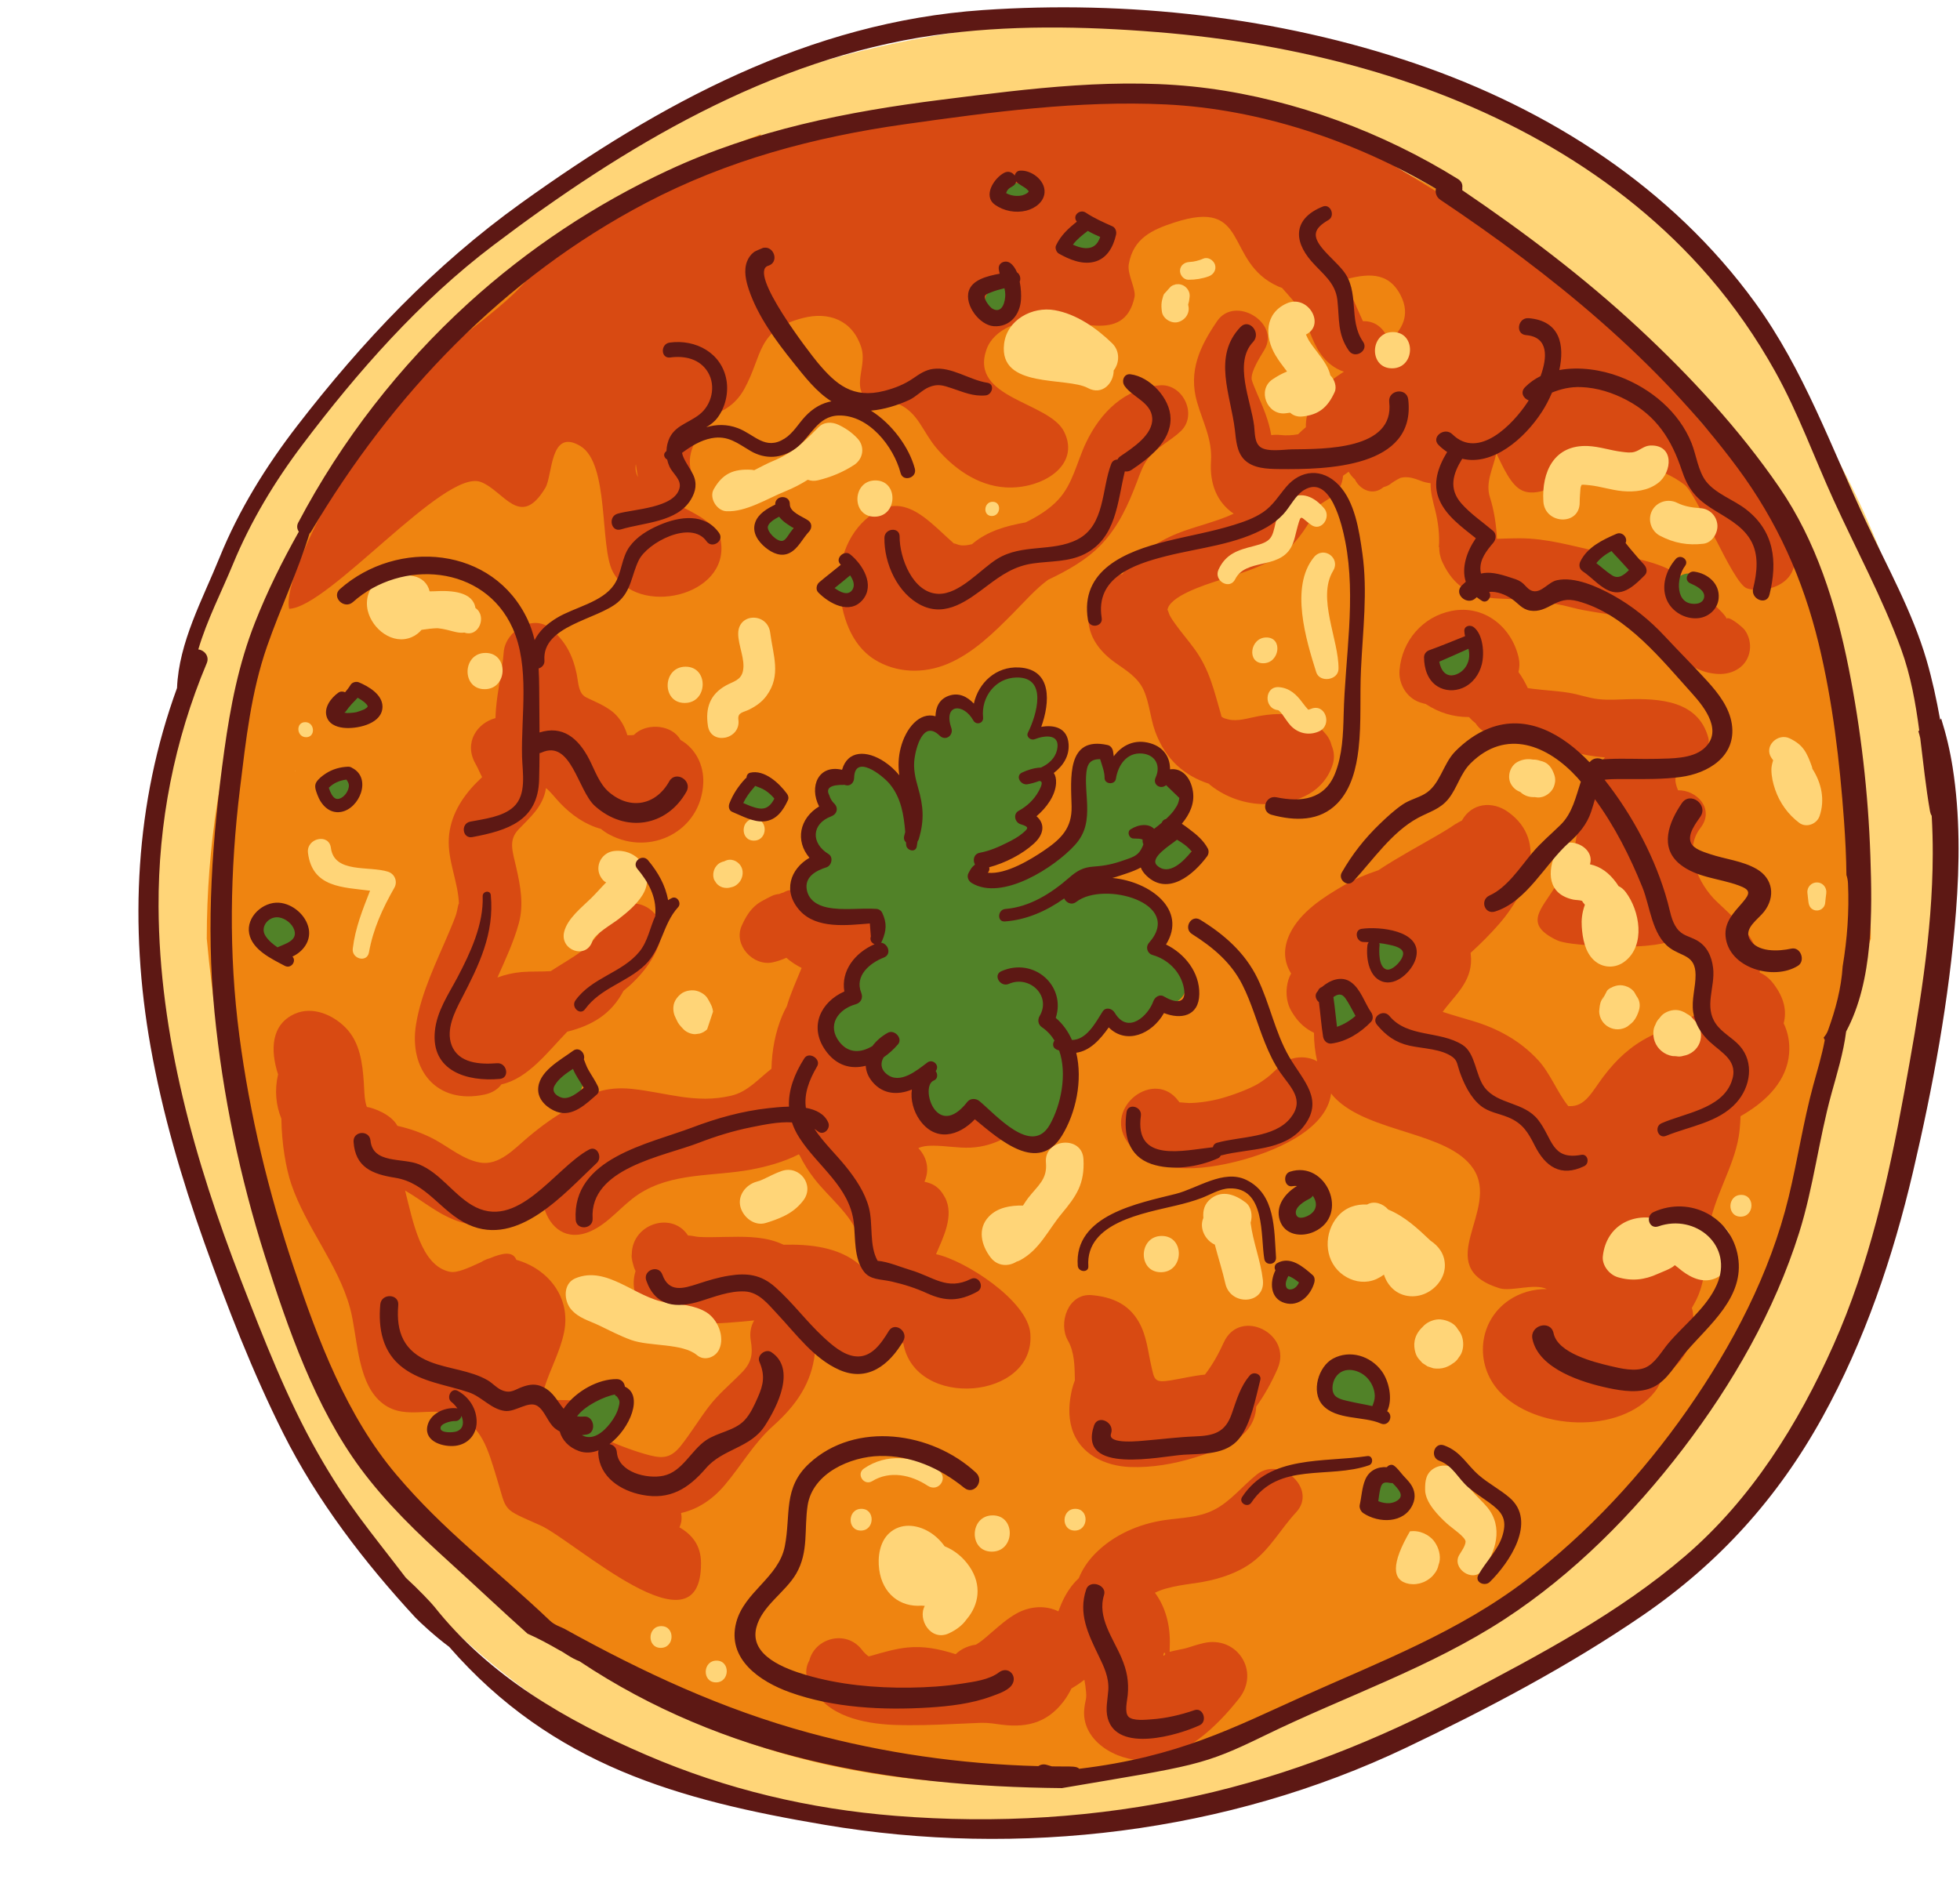
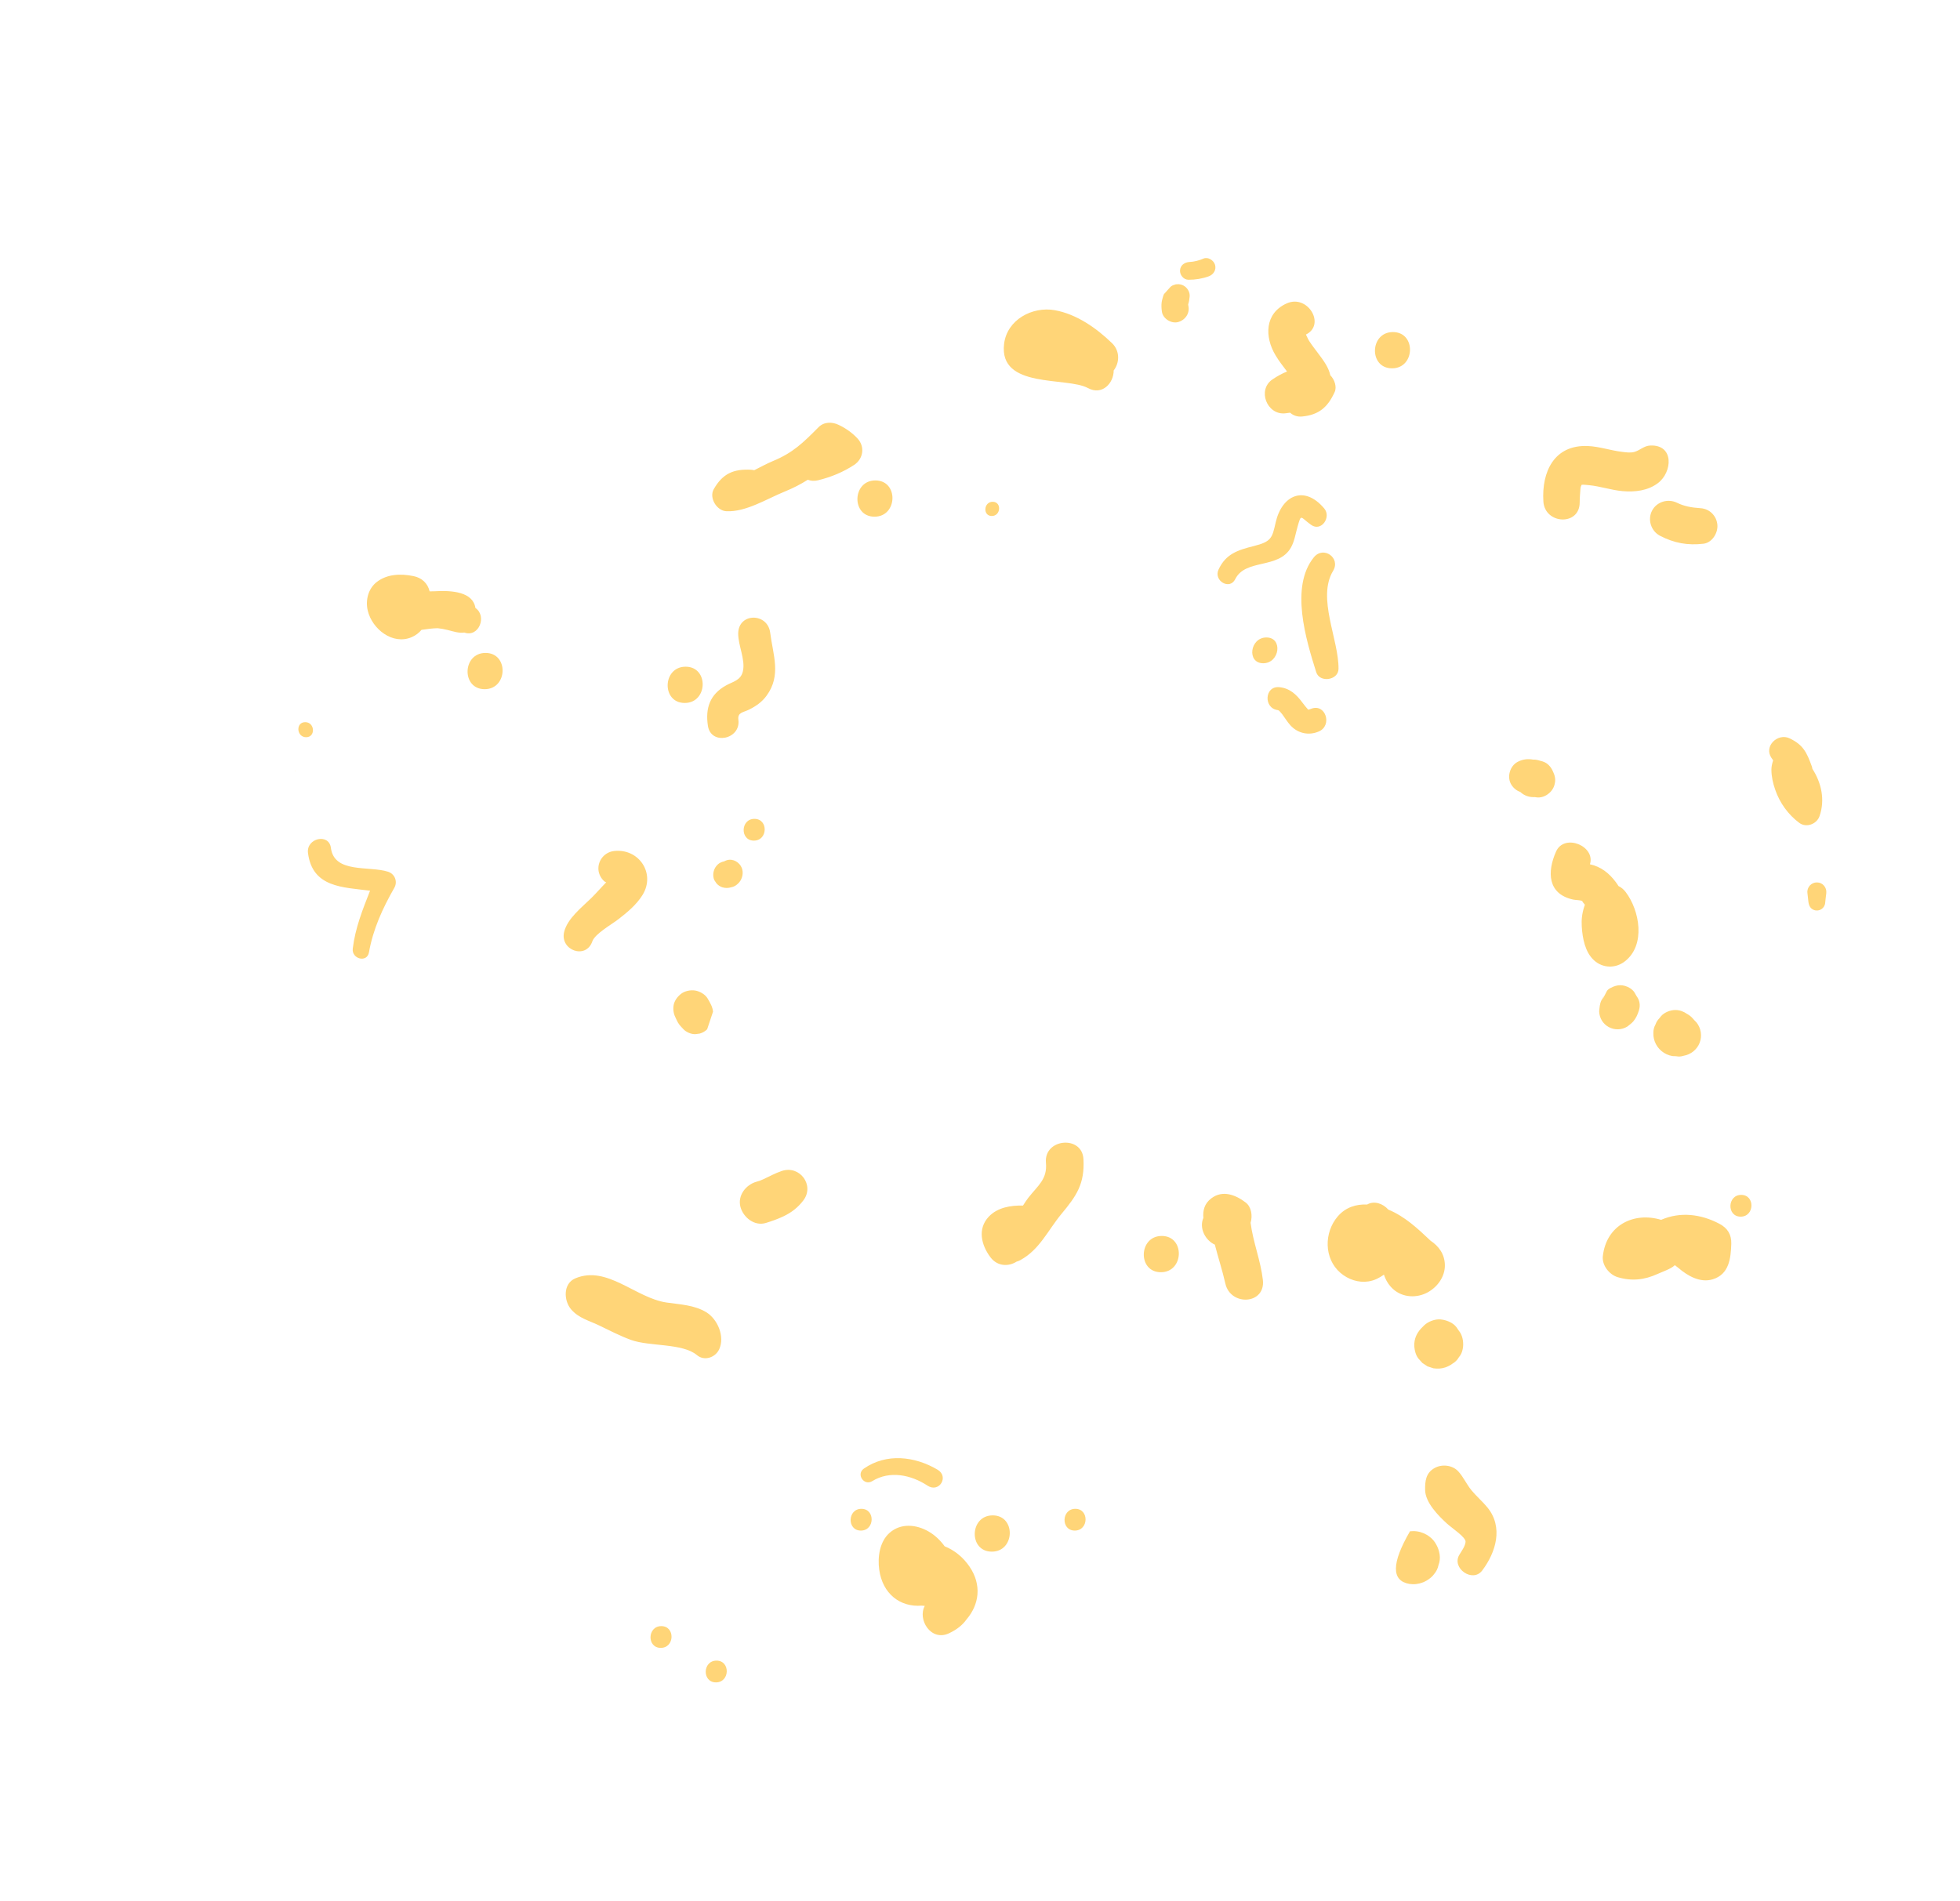
<svg xmlns="http://www.w3.org/2000/svg" height="518.9" preserveAspectRatio="xMidYMid meet" version="1.0" viewBox="-37.8 -2.0 535.0 518.9" width="535.0" zoomAndPan="magnify">
  <g id="change1_1">
-     <path d="M67.33,90.45C106.39,53.27,152.58,8.82,257.8,3.37c39.67-2.05,93.98,8.22,139.3,40.36 c27.58,19.56,51.72,51.67,67.5,81.18c16.2,30.3,28.71,72.79,28.55,113.26c-0.28,74.6-27.29,150.45-57.08,174.94 c-59.4,53.25-156.92,103.88-256.26,80.03C89.09,471.39,52.82,405.69,34.68,371.23S-37.81,192.54,67.33,90.45z" fill="#FFD578" />
-   </g>
+     </g>
  <g id="change2_1">
-     <path d="M472.85,254.25c-9.14,25.67-27.13,114.45-58.59,144.79c-52.41,50.54-109.01,79.79-177,85.97 c-125.42,0-206.22-94.4-218.62-230.77c0-101.34,63.13-187.55,151.25-219.57c-0.21,1.86,1.09,3.82,3.36,3.12 c7.55-2.32,14.98-5.56,22.46-8.74c0.64,0.7,1.55,1.18,2.61,1.13c8.84-0.38,17.36-2.39,25.82-4.72c11.45,2.05,22.94-1.09,34.32-3.76 c76.25,4.32,142.46,47.21,180.42,109.96c0.91-0.42,2-0.27,2.6,0.91c2.56,5.03,7.52,8.17,10.66,12.81c2.5,3.7,4.17,7.81,5.58,12.03 c2.19,6.55,3.45,13.32,4.91,20.05c1.25,3.6,2.24,7.31,2.83,11.21c0.14,0.91-0.15,1.64-0.63,2.16c0.41,2.12,0.8,4.26,1.17,6.4 C470.46,215.48,472.85,234.58,472.85,254.25z" fill="#EF8410" />
-   </g>
+     </g>
  <g id="change3_1">
-     <path d="M93.43,129.57c6.33,2.39,10.75,13.07,17.62,1.62c2.05-3.42,1.17-16.44,9.56-11.43 c7.99,4.77,5.22,27.37,8.84,34.27c6.56,12.51,31.9,6.88,29.52-8.27c-0.74-4.67-6.86-7.54-12.65-10.4c3.3-1.25,5.64-4.89,4.53-8.76 c-1.61-5.62,2.56-9.82,4.07-14.66c4.1-1.28,7.9-3.15,10.43-7.73c5.1-9.22,3.31-16.15,16.06-19.41c7.05-1.8,13.5,0.6,15.89,8.05 c1.52,4.72-2.11,9.84,0.79,13.41c1.62,1.99,7.77,1.27,9.67,2.17c5.08,2.41,6.29,7.35,9.92,11.72c4.7,5.66,11.36,10.44,18.99,10.9 c9.84,0.59,20.59-5.9,16-15.18c-4.1-8.29-25.93-8.98-21.2-22.46c2.03-5.79,9.54-8.08,14.86-8.32c9.02-0.41,22.7,7.2,25.54-5.95 c0.48-2.22-2.03-6.27-1.56-9c1.22-7.07,6.32-9.39,12.31-11.36c21.08-6.94,13.51,10.72,28.49,17.42c0.34,0.15,0.69,0.28,1.04,0.4 c1.76,2.04,3.69,3.97,5.03,6.33c2.11,3.7,2.93,7.97,5.4,11.53c1.75,2.52,3.95,4.18,6.46,5.01c-1.47,0.93-2.8,1.85-3.86,2.76 c-4.93,4.28-6.62,8.36-6.53,12.39c-0.73,0.59-1.43,1.24-2.12,1.93c-1.57,0.29-3.19,0.38-4.86,0.2c-0.88-0.1-1.7-0.07-2.47,0.04 c-0.67-4.06-2.31-7.8-3.94-11.53c-0.44-1-1.36-3.24-1.41-3.72c-0.22-2.19,2.24-5.97,3.49-8.06c4.39-7.37-8.05-14.93-12.9-7.84 c-4.72,6.9-7.92,13.68-5.5,22.09c1.67,5.79,4.2,10.13,3.81,16.23c-0.39,6.1,1.63,11.17,6.2,14.27c-4.88,2.29-10.48,3.42-15.4,5.41 c-5.8,2.35-11.52,6.21-15.01,11.13c-1.96-0.13-3.99,0.61-5.58,2.62c-6.24,7.9-4.24,15.91,3.66,21.51c2.99,2.12,6.15,3.98,7.74,7.46 c1.6,3.52,1.82,7.65,3.15,11.31c2.86,7.84,8.21,12.16,14.62,14.26c0.13,0.12,0.25,0.24,0.39,0.35c0.58,0.48,1.19,0.92,1.85,1.34 c4.44,2.9,9.79,4.23,14.88,3.83c7.43-0.22,14.49-3.49,16.75-10.85c0.53-1.71,0.36-3.48-0.3-5.03c-0.26-1.06-0.72-2.08-1.4-2.93 c-4.78-6.01-11.71-6.41-18.75-5.11c-2.66,0.49-5.5,1.52-8.17,0.83c-1.16-0.3-1.3-0.37-1.77-0.76c-0.01-0.01-0.02-0.01-0.02-0.02 c-0.01-0.12-0.04-0.33-0.15-0.69c-1.91-6.5-3.02-11.89-7.05-17.54c-1.73-2.42-3.71-4.65-5.43-7.08c-0.54-0.76-1.09-1.53-1.51-2.37 c-0.22-0.44-0.54-1.77-0.59-1.28c0.35-3.84,10.24-6.96,13.96-8.17c6.79-2.21,14.56-4.3,19.82-9.43c3.23-3.15,5.45-7.3,7.71-11.21 c1.06-0.67,2.12-1.36,3.16-2.03c2.02-1.31,3.11-3.57,3.29-5.92c0.52-0.35,1.03-0.7,1.54-1.08c0.43,0.77,1.01,1.47,1.69,2.08 c1.4,2.88,4.96,4.56,7.79,2.13c0.57-0.15,1.12-0.37,1.64-0.68c0.96-0.74,1.98-1.35,3.05-1.88c0.49-0.09,0.94-0.17,1.39-0.17 c0.55,0,1.09,0.07,1.62,0.18c0.81,0.21,1.61,0.45,2.38,0.77c0.89,0.37,1.82,0.59,2.74,0.69c0.02,0,0.04,0.01,0.06,0.01 c-0.06,2.48,0.61,4.82,1.24,7.32c0.81,3.21,1.28,6.92,1.01,10.21c0.04-0.03,0.07-0.05,0.11-0.08c-0.04,1.3,0.21,2.69,0.86,4.1 c3.08,6.67,8.06,9.66,15.29,9.93c7.14,0.27,13.41,0.67,20.39,2.53c6.98,1.86,16,1.59,21.66,6.52c5.59,4.86,9.73,11.13,17.92,11.54 c4.1,0.2,8-2.06,8.64-6.41c0.29-1.96-0.23-4.06-1.42-5.65c-0.53-0.71-4.39-3.98-4.99-2.99c0.64-1.04-12.11-11.53-13.44-12.33 c-6.48-3.92-14.09-4.52-21.35-6.02c-7.4-1.53-13.98-3.63-21.62-3.64c-1.34,0-2.68,0.04-4.03,0.08c-0.7,0.03-1.4,0.05-2.09,0.07 c-0.03,0-0.05,0-0.08,0c-0.14-3.74-0.84-8.02-1.9-11.31c-1.33-4.1,0.87-7.95,1.74-12.01c1.84,3.72,3.94,8.65,6.98,10.09 c5.99,2.85,15.1-5.61,21.58-6.82c7.63-1.42,16.41,0.42,22.76,5.24c3.6,2.74,13.08,26.76,17,28.29c5,1.95,21.46-1.61,7.87-20.23 c-4.55-6.24-4.27-11.43-10.11-15.73c-11.01-8.1-14.39-15.38-23.6-25.85c-13.9-15.8-31.74-31.09-50.57-41.58 c-15.54-8.66-39.54-26.32-57.32-28.1c-21.71-2.16-34.55-1.59-56.19-2.25c-11.55-0.35-32.23,3.15-43.83,4.5 c-12.32,1.43-30.73,8.95-42.71,12.36c-27.46,7.82-39.66,14.49-58.44,34.84c-8.16,8.84-31.44,23.61-38.21,33.72 c-4.84,7.23-26.91,44.44-24.72,53.94C52.02,163.81,83.52,125.83,93.43,129.57z M344.59,78.76c2.58,5.17,0.44,9.18-3.35,12.57 c-0.74-3.09-3.24-5.8-7.02-5.65c-0.04,0-1.8-4.06-2.33-5.24c-0.99-2.19-2.01-4.1-3.29-5.95C335.09,72.71,341.12,71.81,344.59,78.76z M135.76,124.7c0.14,1.12,0.32,2.34,0.6,3.55C135.77,127.19,135.53,126.01,135.76,124.7z M203.33,367.33 c1.86-0.71,3.69-1.68,5.41-2.75c3.1,18.4,36.25,15.57,34.69-2.62c-0.77-8.97-17.93-19.95-25.73-21.58 c1.83-4.34,5.1-10.51,2.43-15.51c-1.62-3.03-3.48-3.8-5.59-4.27c1.25-2.82,1.06-6.26-1.67-9.19c0.35-0.14,0.71-0.27,1.08-0.37 c0.99-0.25,2.02-0.28,3.04-0.28c3.38,0.01,6.71,0.68,10.11,0.53c6.89-0.31,12.99-3.92,17.06-9.41c1.99-2.68,2.32-6.31,0.59-9.2 c-0.76-1.28-1.66-2.22-2.94-2.98c-0.47-0.28-5.44-1.57-5.21-1.15c-0.55-1-7.23,5.52-9.95,6.15c-2.26,0.53-4.81,0.1-7.17-0.07 c-1.43-2.68-4.16-4.67-8.06-4.56c1.9-0.06,0.05-0.02-0.47-0.11c-0.59-0.1-1.17-0.2-1.76-0.29c-2.74-0.93-6.03-3.26-8.23-4.61 c-1.76-1.08-3.53-2.12-5.33-3.13c-0.63-0.35-1.28-0.81-1.96-1.13c1.11-1.82,2.63-3.43,4.56-5.86c4.37-5.51,8.08-12.1,4.71-19.13 c-0.46-0.95-1.03-1.82-1.69-2.62c-0.07-1.3-0.3-2.58-0.71-3.83c-2.76-8.27-10.48-8.94-17.52-7.13c-0.28-0.19-0.58-0.38-0.91-0.54 c-1.76-0.86-4.24-1.18-6.01-0.06c-0.42,0.11-0.81,0.25-1.19,0.42c-0.76,0.06-1.51,0.26-2.22,0.62c0.04-0.02,0.07-0.04,0.1-0.05 c-0.11,0.06-0.24,0.12-0.36,0.18c-0.34,0.18-0.69,0.36-1.03,0.53c-0.88,0.46-1.8,0.93-2.59,1.55c-1.95,1.52-3.15,3.61-4.15,5.84 c-2.34,5.23,3.08,11.11,8.42,10c1.19-0.25,2.48-0.68,3.77-1.26c1.26,1.14,2.67,2.02,4.16,2.78c-1.4,3.44-3,6.9-4.04,10.46 c-0.46,0.82-0.89,1.69-1.28,2.62c-1.82,4.38-2.81,9.38-2.91,14.44c-3.54,2.73-6.44,6.28-10.98,7.35c-9.79,2.3-17.65-0.87-27.18-1.86 c-6.86-0.71-12.19,1.18-16.26,4.91c-4.31,2.25-8.24,5.1-12.11,8.36c-3.62,3.05-7.79,7.73-12.99,6.85 c-4.47-0.75-8.42-4.12-12.28-6.22c-3.24-1.76-6.71-3-10.3-3.81c-1.7-3.17-6.61-4.91-8.3-5.15c-0.01,0-0.02,0-0.03,0c0,0,0,0,0,0 c-0.08-0.23-0.11-0.32-0.13-0.32c-0.07-0.33-0.18-0.65-0.25-0.98c-0.34-1.65-0.31-3.11-0.46-5.33c-0.37-5.35-1.04-11.01-4.98-15.02 c-3.47-3.54-9.06-5.93-13.86-3.78c-6.46,2.89-6.75,9.83-4.57,16.54c-0.99,4.3-0.6,8.41,0.9,12.08c0.08,6.94,1.31,13.78,2.7,17.85 c4.05,11.89,12.81,21.93,16.05,33.87c2.01,7.41,1.84,19.26,7.82,25.09c6.39,6.23,13.99,1.34,21.1,4.18 c7.09,2.83,8.8,9.63,10.98,16.65c3.11,10.04,1.19,8.53,12.05,13.39c9.25,4.14,43.92,36.29,43.85,10.29 c-0.01-4.74-2.36-7.72-5.9-9.76c0.62-1.26,0.72-2.58,0.45-3.9c4.48-1.03,8.45-3.54,11.9-7.6c4.56-5.37,7.96-11.48,13.22-16.17 c6.46-5.76,10.5-11.82,11.39-19.74C190.87,370.69,197.26,369.91,203.33,367.33z M176.1,337.8c-0.68-0.31-1.37-0.59-2.08-0.84 c-4.42-1.5-9.29-1.37-13.9-1.29c-2.38,0.04-4.77,0.13-7.15,0c-0.76-0.04-2.05-0.39-2.98-0.4c-4.64-7.16-16.85-2.68-15.19,6.96 c-0.45-2.62-0.67-2.67,0.07,0.4c0.21,0.88,0.43,1.57,0.81,2.36c-1.35,4.28-0.12,9.21,4.77,11.5c8.37,3.93,18.15,2.88,27.61,1.97 c-0.89,1.5-1.29,3.37-0.92,5.57c0.62,3.68,0.18,5.94-2.43,8.63c-3.06,3.16-6.41,5.87-9.09,9.4c-2.64,3.47-4.89,7.23-7.6,10.64 c-3,3.77-5.47,3.48-9.98,2.17c-3.91-1.14-8.94-3.09-11.95-4.65c-2.44-1.27-4.71-2.7-7.18-3.52c1.42-1.63,2.58-3.48,3.07-5.72 c-3.13-1.14-7.72-0.6-11.74-0.94c-0.03-0.16,0.02-0.26,0.02-0.27c-0.01-0.9,0.25-1.97,0.5-2.81c1.59-5.16,4.33-9.96,5.41-15.27 c1.93-9.47-4.32-17.32-13.03-19.77c-0.99-2.52-3.93-1.81-7.27-0.42c-0.86,0.23-1.62,0.58-2.31,1.02c-3.25,1.49-6.54,3.08-8.58,2.66 c-7.91-1.62-10.09-13.91-12.21-22.18c5.09,2.96,9.36,6.83,15.23,8.64c8.16,2.51,15.82,0.35,22.7-4c1.57,5.48,6.09,9.37,12.69,6.48 c5.05-2.22,8.5-7.07,13.07-10.08c9.19-6.05,20.35-4.82,30.76-6.76c4.25-0.79,8.94-2.08,13.02-4.16c0.07,0.09,0.15,0.17,0.22,0.25 c1.09,2.24,2.45,4.39,4.06,6.46c4.01,5.15,9.92,9.56,12.19,15.88c1,2.78,1.09,5.6,1.06,8.39c-5.38-5.27-13.24-6.4-20.45-6.32 C176.9,337.78,176.5,337.8,176.1,337.8z M172.79,242.62C173.29,242.36,173.12,242.45,172.79,242.62L172.79,242.62z M103.74,224.43 c-2.8,2.96-1.67,5.82-0.62,10.42c1.15,5.04,2.09,10.12,0.7,15.2c-1.4,5.09-3.68,9.94-5.84,14.8c2.1-0.78,4.31-1.3,6.69-1.5 c2.64-0.22,5.32-0.06,7.85-0.24c2.85-1.87,5.86-3.52,8.58-5.57c3.96-2.98,5.92-6.96,9.12-10.6c4.97-5.66,14,0.13,12.4,6.94 c-1.35,5.74-5.64,10.89-10.24,14.62c-3.31,6.29-8.44,9.4-15.34,11.14c-5.23,5.38-10.68,12.8-17.97,14.38 c-0.95,1.3-2.45,2.31-4.55,2.77c-13.15,2.84-20.8-6.77-18.75-19.2c1.45-8.85,5.69-17.22,9.13-25.41c0.63-1.5,1.27-3.01,1.8-4.55 c0.32-0.93,0.7-3.69,0.78-2.77c-0.19-6.06-3.09-11.78-2.77-17.93c0.31-6,3.48-11.19,7.62-15.35c0.48-0.48,0.98-0.96,1.47-1.43 c-0.62-1.14-1.15-2.5-1.76-3.56c-3.4-5.85,0.47-11.28,5.41-12.55c0.02-0.82,0.06-1.65,0.13-2.5c0.42-5.21,1.72-10.29,2.11-15.51 c0.42-5.67,8-10.66,12.94-6.33c3.94,3.45,5.82,7,6.94,12.09c0.35,1.59,0.41,3.64,1.17,5.12c0.33,0.64,0.79,1.1,1.35,1.4 c2.27,1.19,6.11,2.52,8.41,5.03c1.44,1.58,2.37,3.41,2.94,5.36c0.4,0,0.77,0.01,0.97,0.01c0.04-0.01,0.4-0.04,0.8-0.07 c0.17-0.15,0.36-0.3,0.52-0.47c3.38-2.82,9.95-2.32,12.21,1.82c4.12,2.33,6.44,6.89,6.22,11.81c-0.6,13.05-14.28,20.05-25.6,14.04 c-0.78-0.41-1.57-0.94-2.33-1.56c-4.35-1.18-8.08-3.82-11.23-7.14c-1.39-1.47-2.45-2.93-3.76-4.01c-0.06,0.36-0.13,0.73-0.22,1.09 C109.93,218.64,106.7,221.3,103.74,224.43z M449.07,277.35c1.21,2.53,1.72,5.31,1.49,8.2c-0.6,7.47-6.1,12.86-12.21,16.54 c-0.35,0.21-0.71,0.42-1.06,0.63c-0.05,2.22-0.28,4.3-0.48,5.51c-1.41,8.53-6.82,16.54-8.22,25.47c-1.01,6.43-0.36,12.93-3.32,19.03 c-0.32,0.65-0.75,1.44-1.27,2.33c0.13,0.39,0.23,0.79,0.28,1.2c1.02,7.53-2.17,13.77-8.45,17.48c-0.24,1.39-0.84,2.8-1.89,4.14 c-9.32,11.93-32.92,10.55-42.57-0.12c-6.68-7.39-5.73-19.03,2.68-24.8c3.01-2.07,6.71-3.11,10.37-3.06 c-3.4-1.67-9.76,0.77-12.94-0.23c-19.11-6,0.49-21.31-7.17-32.68c-6.86-10.17-28.36-9.62-37.79-19.33 c-0.34-0.35-0.67-0.75-0.98-1.16c-1.32,10.38-16.4,16.11-25.07,18.38c-9.72,2.54-24.1,4.46-30.67-5.34 c-6.32-9.43,7.63-19.9,14.12-10.91c0.1,0.04,0.17,0.09,0.1,0.13c0.04,0.05,0.08,0.1,0.11,0.15c0.8,0.1,2.68,0.19,2.51,0.21 c3.06-0.01,6.62-0.64,9.03-1.32c3.27-0.92,7.51-2.52,9.88-3.9c0.58-0.34,2.44-1.58,3.44-2.48c0.84-0.77,3.94-3.64,3.58-3.43 c2.95-1.73,6.5-1.76,9.16-0.27c-0.57-2.49-0.87-5.15-0.87-7.78c-0.6-0.29-1.17-0.62-1.7-0.97c-1.95-1.3-3.34-3.01-4.5-5.01 c-1.48-2.57-1.62-5.78-0.76-8.56c0.17-0.54,0.42-1.1,0.72-1.65c-1.9-3.03-2.34-6.7-0.34-10.86c2.87-5.98,9.24-10.01,14.78-13.22 c3.05-1.77,6.16-3.03,9.36-4.1c2.81-1.86,5.71-3.58,8.63-5.26c2.41-1.38,4.85-2.73,7.25-4.14c1.21-0.7,2.41-1.41,3.59-2.16 c0.45-0.29,2.85-1.94,1.52-0.94c0.55-0.41,1.17-0.77,1.83-1.08c2.69-4.84,8.3-5.39,12.57-2.36c11.39,8.08,4.93,22.12-2.27,30.44 c-2.46,2.84-5.13,5.51-7.92,8.05c0.06,0.5,0.1,1.01,0.12,1.53c0.19,6.55-4.65,10.22-7.75,14.58c2.67,0.88,5.39,1.63,8.17,2.47 c6.9,2.07,12.98,5.38,17.9,10.72c3.28,3.56,5.15,8.67,8.21,12.53c0.08,0,0.16-0.01,0.24,0c4.42,0.26,6.26-3.98,9.38-8.09 c3.55-4.68,7.38-8.27,12.62-10.93c0.39-0.2,0.79-0.38,1.18-0.57c1.8-4.16,4.03-7.1,7.8-3.61c1.56-0.71,3.12-1.44,4.64-2.22 c0.1-0.05,0.45-0.24,0.8-0.44c-0.12-0.35-0.22-0.71-0.31-1.08c-0.53-2.22-0.43-4.34-0.12-6.58c0.17-1.22,0.93-3.7,0.74-4.44 c-0.45-1.72-3.74-4.21-5.25-5.65c-1.12-1.07-2.16-2.14-3.12-3.23c-0.05,0.33-0.09,0.66-0.12,0.99c1.6,0.36-1.99,1.94-10.17,2.27 c-3.79,0.15-18.1-0.15-21.31-1.66c-9.36-4.42-4.42-8.34-0.56-14.66c5.01-8.21,4.83-6.93,6.19-16.35c0.96-6.62,3.25-13.7,7.37-18.95 c-0.02,0-0.03,0-0.05,0c-6.83-0.46-10.79-2.37-16.9-3.24c-3.34-0.48-8-1.33-12.2-2.88c-2.36,0.09-4.66-0.86-6.17-3.22 c-0.67-0.51-1.26-1.07-1.78-1.66c-4.27,0.01-8.14-1.16-11.8-3.56c-0.55-0.13-1.12-0.28-1.71-0.49c-3.55-1.27-5.74-5.01-5.45-8.7 c0.62-8.03,6.31-14.69,14.26-16.24c8.81-1.72,16.35,4.35,18.26,12.77c0.31,1.35,0.26,2.68-0.05,3.92c0.97,1.34,1.81,2.8,2.55,4.39 c0.39,0.06,0.79,0.11,1.18,0.17c3.4,0.46,6.84,0.57,10.22,1.14c2.66,0.45,5.22,1.42,7.91,1.71c2.74,0.3,5.5,0.08,8.25,0.01 c8.39-0.19,18.97,0.36,21.71,10.53c0.76,2.8-2.05,6.27-4.52,7.06c-0.2,0.06-0.39,0.11-0.59,0.16c-1.47,1.01-3.31,2.43-3.58,3.01 c-0.62,1.32-0.11,2.71,0.42,4.11c5.15-0.12,10.13,5.15,6.11,10.3c-4.82,6.17-0.51,15.35,4.44,20.06c6.06,5.78,12.1,10.53,11.76,19.4 c1.33,0.58,2.59,1.54,3.69,2.97C449.29,270.45,449.94,274.08,449.07,277.35z M305.29,400.5c-3.95,3.13-7.2,7.4-11.73,9.68 c-4.23,2.13-8.73,2.12-13.33,2.77c-7.16,1.02-14.24,4.11-19.3,9.38c-1.98,2.06-3.35,4.24-4.27,6.51c-2,1.84-3.6,4.3-4.75,6.98 c-0.29,0.67-0.54,1.37-0.82,2.06c-3.44-1.7-7.77-1.48-11.48,0.62c-2.47,1.39-4.56,3.24-6.69,5.08c-1.14,0.97-2.26,2.03-3.5,2.87 c-0.88,0.59-1.2,0.52-0.1,0.43c-2.41,0.19-4.66,1.13-6.26,2.69c-4.4-1.39-8.63-2.3-13.28-1.81c-3.35,0.36-6.57,1.32-9.8,2.25 c-0.23,0.07-0.46,0.11-0.69,0.16c-0.66-0.5-1.28-1.09-1.84-1.82c-4.32-5.58-12.81-3.16-14.33,2.93c-1.26,2.18-1.24,5.2,0.89,7.08 c3.48,8.08,14.02,10.22,22.37,10.52c5.38,0.19,10.75,0.01,16.12-0.25c2.49-0.12,4.98-0.23,7.47-0.32c0.13,0,1.1,0.02,1.43,0.02 c1.05,0.07,2.08,0.18,3.12,0.34c7.26,1.11,13.23,0.04,18-6.22c0.79-1.04,1.51-2.24,2.15-3.53c1.22-0.69,2.39-1.48,3.52-2.37 c0.2,1.09,0.37,2.19,0.46,3.3c0.18,2.15-0.18,1.98-0.47,4.48c-1.03,8.83,8.75,14.46,16.56,14.2c10.5-0.36,19.54-9.1,25.67-16.86 c5.85-7.41-0.59-17.27-9.71-15.12c-1.57,0.37-3.1,0.86-4.63,1.35c-0.74,0.24-3.17,0.61-4.61,1.04c0.02-0.81,0.03-1.56,0.04-1.77 c0.19-5.37-1.12-10.43-4.05-14.37c3.77-1.92,9.58-2.32,13.17-2.98c4.69-0.87,9.55-2.47,13.42-5.36c4.88-3.64,7.86-9.24,11.96-13.63 C321.88,404.49,311.76,395.37,305.29,400.5z M280.28,449.58C279.26,451,279.98,448.14,280.28,449.58L280.28,449.58z M218.17,142.33 c0.9,0.81,3.21,3,4.86,4.45c-1.14-1.02,0.42,0.04,1.7,0.11c0.96,0.05,1.88-0.1,2.79-0.34c4.15-3.57,9.35-5,14.63-5.94 c3.38-1.66,6.54-3.64,8.91-6.2c3.99-4.3,5.08-10.3,7.53-15.47c3.98-8.4,10.61-14.95,20.17-15.75c6.32-0.53,10.41,8,5.79,12.47 c-2.8,2.71-6.7,4.43-9.01,7.55c-1.41,1.91-2.09,3.92-2.94,6.17c-2.39,6.32-5.03,12.22-9.72,17.19c-4,4.24-9.29,7.19-14.58,9.7 c-3.35,2.42-6.67,6.21-9.6,9.17c-5.25,5.29-10.9,10.89-17.89,13.81c-6.49,2.71-13.95,2.55-19.98-1.26 c-6.48-4.09-8.99-12.27-9.46-19.52c-0.51-7.74,2.66-16.06,9.4-20.42C207.69,133.56,213.06,137.72,218.17,142.33z M254.82,377.24 c0.18-0.76,0.47-1.59,0.78-2.45c-0.06-3.82-0.11-7.72-1.9-10.83c-2.71-4.71,0-12.99,6.52-12.4c5.45,0.49,10.01,2.36,12.84,7.33 c2.11,3.7,2.45,7.83,3.37,11.89c0.89,3.91,0.81,4.78,5.36,4.04c3.08-0.5,6.2-1.28,9.31-1.57c2.11-2.73,3.82-5.85,5.14-8.78 c4.35-9.61,18.89-2.43,14.68,7.19c-1.64,3.74-3.58,7.22-5.83,10.34c-0.02,1.15-0.27,2.36-0.77,3.61 c-2.43,6.05-10.53,8.58-16.09,10.31c-5.54,1.72-11.76,2.79-17.57,2.56c-6.82-0.27-13.76-3.49-15.88-10.5 C253.72,384.46,253.99,380.78,254.82,377.24z" fill="#D84A12" />
-   </g>
+     </g>
  <g id="change1_2">
    <path d="M322.17,197.69c-2.75,1.18-5.71,0.52-7.73-1.67c-0.79-0.86-1.71-2.34-2.24-3.03c-0.25-0.32-0.74-0.89-0.88-1 c-0.06-0.05-0.36-0.14-0.27-0.13c-4-0.43-3.72-6.63,0.31-6.27c2.86,0.25,4.71,1.99,6.34,4.2c0.51,0.69,1.02,1.32,1.59,1.95 c0.19-0.04,0.38-0.07,0.78-0.24C324.01,189.9,326,196.05,322.17,197.69z M299.36,156.11c2.83-5.68,11.81-2.66,15.21-8.63 c0.98-1.72,1.27-3.83,1.81-5.71c1.06-3.67,0.69-2.63,3.7-0.49c2.79,1.98,5.58-2.11,3.58-4.48c-5.45-6.46-11.57-3.63-13.26,3.84 c-0.95,4.22-1.13,5.21-5.98,6.43c-4.32,1.08-7.64,2.12-9.62,6.44C293.42,156.54,297.85,159.17,299.36,156.11z M327.56,180.59 c0.09-8.02-5.94-19.36-1.48-26.75c2.14-3.54-2.64-6.92-5.25-3.7c-6.56,8.07-2.14,22.51,0.64,31.35 C322.41,184.48,327.53,183.72,327.56,180.59z M160.37,185.12c-4.37,2.43-5.68,6.16-4.94,11.02c0.82,5.42,9.03,3.72,8.32-1.65 c-0.27-2.06,1.32-1.97,2.97-2.8c1.87-0.94,3.49-2.07,4.73-3.78c4.07-5.57,1.75-11.09,0.98-17.2c-0.7-5.49-8.67-5.5-8.73,0.22 c-0.03,3.27,1.99,7.1,1.29,10.28C164.44,183.74,162.3,184.04,160.37,185.12z M91.97,163.97c-0.65-4.34-6.25-4.88-11.29-4.56 c-0.41,0-0.81,0.01-1.21,0.02c-0.52-2.21-2.15-3.71-4.4-4.16c-3.42-0.7-7.16-0.61-10.02,1.6c-2.37,1.83-3.14,5.03-2.46,7.85 c1.21,5.02,6.8,9.43,11.97,7.22c1.12-0.48,2-1.17,2.7-2c1.46-0.21,2.92-0.42,4.38-0.45c0.88,0.09,1.77,0.24,2.71,0.48 c1.74,0.44,3.12,0.92,4.6,0.71C92.92,172.09,95.21,166.17,91.97,163.97z M94.73,176.24c-6.36,0-6.63,9.9-0.24,9.9 C100.84,186.14,101.11,176.24,94.73,176.24z M307.88,172.02c-4.51,0-5.43,7.04-0.87,7.04C311.52,179.06,312.44,172.02,307.88,172.02 z M386.68,211.48c0-0.04,0-0.08,0-0.12c0.06-0.57,0-1.12-0.15-1.63c-0.09-0.32-0.21-0.64-0.36-0.95c-0.44-1.1-1.18-2.12-2.26-2.66 c-0.43-0.21-0.85-0.34-1.28-0.43c-0.64-0.23-1.31-0.35-1.98-0.33c-1.39-0.25-2.8-0.12-4.2,0.62c-2.12,1.11-3,4.17-1.72,6.22 c0.63,1.01,1.49,1.66,2.45,1.99c0.79,0.76,1.83,1.26,2.99,1.38c0.34,0.04,0.66,0.04,0.97,0.03c0.07,0.01,0.15,0.02,0.22,0.03 c1.38,0.27,2.76-0.25,3.77-1.18c0.01-0.01,0.03-0.02,0.04-0.03c0.85-0.77,1.33-1.77,1.47-2.81 C386.66,211.56,386.68,211.52,386.68,211.48z M405.68,260.47c5.8-4.44,4.1-13.91,0.26-18.96c-0.58-0.76-1.24-1.29-1.95-1.62 c-0.22-0.35-0.45-0.71-0.72-1.06c-1.83-2.46-4.05-4.23-7.07-4.89c0,0,0,0-0.01,0c1.58-4.99-7-8.52-9.25-3.48 c-2.49,5.59-2.3,11.62,4.7,13.12c0.7,0.15,1.74,0.1,2.47,0.37c-0.12,0.05,0.33,0.59,0.7,1.03c-0.06,0.16-0.12,0.35-0.2,0.59 c-0.57,1.79-0.78,3.54-0.65,5.42c0.21,3.15,0.88,6.9,3.33,9.15C399.68,262.34,403.15,262.42,405.68,260.47z M401.31,278.37 c0.8,0.43,1.65,0.64,2.56,0.62c0.91-0.03,1.75-0.28,2.52-0.75c0.55-0.44,1.17-0.88,1.64-1.42c0.71-0.82,1.2-1.92,1.51-2.93 c0.24-0.79,0.32-1.49,0.15-2.3c-0.15-0.69-0.43-1.2-0.8-1.7c0-0.01,0-0.02-0.01-0.03c-0.2-0.35-0.41-0.7-0.61-1.06 c-0.64-0.84-1.54-1.39-2.55-1.67c-0.85-0.23-1.65-0.24-2.5,0c-0.74,0.2-2.27,0.83-2.52,1.64c-0.39,0.75-0.79,1.51-1.18,2.26 c0.17-0.4,0.33-0.8,0.5-1.19c-0.22,0.38-0.44,0.77-0.65,1.16c-0.52,0.97-0.55,2.03-0.66,3.1c0.03,0.91,0.28,1.75,0.75,2.52 C399.92,277.36,400.54,277.95,401.31,278.37z M419.81,286.35c0.63,0.12,1.26,0.08,1.88-0.12c2-0.34,3.7-1.65,4.44-3.55 c0.36-0.93,0.46-1.88,0.32-2.87c-0.16-1.02-0.56-1.94-1.22-2.75c-0.11-0.11-0.23-0.22-0.34-0.33c-0.23-0.26-0.46-0.52-0.69-0.77 c-0.43-0.48-0.94-0.87-1.5-1.17c-0.94-0.66-2.01-1.07-3.19-1.07c-1.35,0-2.97,0.62-3.88,1.64c-0.17,0.19-0.32,0.38-0.47,0.59 c-0.49,0.5-0.85,1.06-1.08,1.72c-0.39,0.7-0.59,1.47-0.58,2.29c-0.04,1.09,0.2,2.11,0.7,3.08c1.01,1.94,3.06,3.26,5.26,3.32 C418.81,286.26,418.93,286.26,419.81,286.35z M363.91,404.9c-1.39-1.66-2.19-3.62-3.65-5.22c-1.6-1.75-4.47-2.06-6.49-0.92 c-2.38,1.34-2.61,3.56-2.57,5.99c0.05,3.42,3.6,7.02,6.01,9.21c1.4,1.27,5.14,3.7,5.03,4.95c-0.1,1.19-1.11,2.55-1.7,3.53 c-2.2,3.65,3.64,7.74,6.24,4.29c3.75-4.96,5.83-11.83,1.42-17.22C366.87,407.89,365.26,406.51,363.91,404.9z M354.21,419.59 c-0.43-0.78-1-1.49-1.73-2.03c0,0,0,0,0,0c-0.48-0.39-1.02-0.71-1.6-0.97c-1.22-0.53-2.49-0.72-3.81-0.57 c-5.06,8.71-5.12,13.5-0.18,14.37c1.3,0.19,2.55,0.04,3.76-0.44c0.62-0.25,1.19-0.58,1.71-0.98c0.47-0.33,0.89-0.73,1.25-1.21 c0.65-0.75,1.06-1.59,1.25-2.54c0.35-0.92,0.45-1.88,0.3-2.88C355.01,421.35,354.7,420.44,354.21,419.59z M303.56,331.8 c0.59-1.94,0.21-4.35-1.34-5.53c-2.74-2.09-6.27-3.49-9.38-1.14c-1.91,1.44-2.34,3.34-2.17,5.35c-1.21,2.78,0.52,6.12,3.13,7.29 c0.91,3.55,2.06,7.02,2.87,10.62c1.41,6.26,11.03,5.76,10.24-1.01C306.3,342.08,304.23,337.09,303.56,331.8z M279.31,335.4 c-6.36,0-6.63,9.9-0.24,9.9C285.43,345.3,285.7,335.4,279.31,335.4z M352.02,350.73c2.63-1.49,4.63-4.29,4.57-7.4 c-0.06-3.01-1.68-5.14-3.9-6.63c-3.59-3.4-7.04-6.63-11.55-8.5c-1.42-1.63-3.87-2.51-5.76-1.38c-3-0.14-5.9,0.76-8.02,3.23 c-3.78,4.39-3.82,11.52,0.73,15.43c2.1,1.8,4.91,2.76,7.66,2.33c1.67-0.26,2.99-0.98,4.21-1.85c0.47,1.45,1.24,2.79,2.47,3.92 C345.05,352.27,348.99,352.45,352.02,350.73z M350.94,359.8c-1.33,1.26-2.26,2.45-2.6,4.22c-0.21,1.08-0.09,2.2,0.22,3.25 c0.24,0.83,0.67,1.53,1.28,2.12c0.19,0.23,0.38,0.46,0.59,0.67c0.47,0.31,0.95,0.62,1.42,0.94c0.54,0.18,1.08,0.35,1.61,0.53 c1.1,0.16,2.18,0.12,3.25-0.24c0.53-0.18,1.37-0.56,1.9-0.99c0.76-0.43,1.36-1.02,1.79-1.76c0.54-0.64,0.89-1.38,1.05-2.22 c0.33-1.47,0.09-3.41-0.77-4.68c-0.1-0.15-0.21-0.3-0.32-0.44c-0.08-0.11-0.14-0.24-0.24-0.34c-0.42-0.73-1-1.31-1.74-1.74 c-0.93-0.53-1.94-0.84-3.01-0.94C353.86,358.06,352.02,358.77,350.94,359.8z M431.55,332.09c-5.03-2.67-10.69-3.37-15.93-1.09 c-7.43-2.24-14.95,1.41-15.91,9.91c-0.28,2.5,1.76,5.06,4.08,5.75c3.82,1.13,7.29,0.75,10.89-0.9c1.16-0.53,3.65-1.39,4.55-2.27 c0.05-0.05,0.1-0.08,0.14-0.11c0.33,0.23,0.65,0.48,0.94,0.73c2.53,2.18,5.96,4.17,9.39,3.13c4.48-1.36,4.94-5.71,5.07-9.66 C434.85,335.02,433.77,333.27,431.55,332.09z M257.94,314.41c-0.36-6.6-10.85-5.61-10.24,1.01c0.41,4.52-2.19,6.2-4.83,9.58 c-0.46,0.59-0.93,1.32-1.43,2.1c-3.39-0.06-6.94,0.51-9.34,3.03c-3.15,3.32-2.05,7.78,0.46,11.1c1.95,2.57,5.02,2.53,7.13,1.18 c0.33-0.09,0.66-0.21,1-0.4c5.29-2.87,7.55-8.16,11.25-12.63C256.04,324.46,258.31,321.17,257.94,314.41z M220.05,420.12 c-1.17-1.63-2.65-3.03-4.33-4.01c-3.43-2-7.69-2.38-10.76,0.39c-2.66,2.4-3.24,6.55-2.77,9.99c0.91,6.64,5.75,10.29,11.57,9.83 c0.29,0.04,0.58,0.06,0.87,0.07c-2.04,3.67,1.64,9.77,6.56,7.5c2.25-1.04,3.81-2.36,4.84-3.82c3.44-4.01,4.22-9.39,0.82-14.39 C225.12,423.12,222.72,421.18,220.05,420.12z M233.17,411.68c-6.36,0-6.63,9.9-0.24,9.9C239.28,421.58,239.55,411.68,233.17,411.68z M158.51,366.34c1.6-3.47-0.43-8.21-3.5-10.1c-3.27-2-7.15-2.13-10.83-2.66c-8.48-1.22-16.24-10.23-24.91-6.62 c-3.44,1.43-3.19,6.11-1.2,8.45c2.08,2.44,4.82,3.05,7.63,4.4c2.89,1.39,5.74,2.88,8.76,3.98c4.99,1.82,14.07,0.83,17.99,4.15 C154.48,369.65,157.48,368.57,158.51,366.34z M175.63,317.65c-1.89,0.63-3.36,1.49-5.1,2.28c-0.3,0.14-0.61,0.26-0.92,0.39 c-0.11,0.02-0.73,0.22-0.93,0.28c-2.9,0.82-5.21,3.78-4.36,6.9c0.78,2.84,3.81,5.29,6.9,4.36c1.65-0.5,3.29-1.08,4.84-1.82 c2.19-1.05,3.9-2.36,5.4-4.31C184.65,321.58,180.51,316.03,175.63,317.65z M123.88,254.98c0.72-2.07,5.33-4.65,7.14-6.06 c2.44-1.89,4.93-3.96,6.57-6.61c3.62-5.86-0.98-12.77-7.79-11.99c-2.55,0.29-4.46,2.56-4.25,5.14c0.1,1.2,0.73,2.38,1.64,3.15 c0.1,0.09,0.27,0.17,0.48,0.26c-1.39,1.41-2.7,2.94-4.11,4.33c-2.52,2.47-6.52,5.57-7.38,9.24 C115.02,257.42,122.15,260.01,123.88,254.98z M148.09,269.31c-1.02,0.81-1.88,1.96-2.05,3.29c-0.16,1.25,0.09,2.36,0.66,3.44 c0.05,0.1,0.09,0.19,0.14,0.29c0.53,1.22,0.97,1.63,1.91,2.63c0.76,0.82,2.17,1.41,3.29,1.35c0.39-0.05,0.78-0.11,1.17-0.16 c0.77-0.22,1.44-0.6,2.01-1.16c0.54-1.61,1.08-3.22,1.61-4.83c-0.05-0.5-0.17-0.97-0.35-1.43c-0.06-0.15-0.12-0.29-0.19-0.43 c-0.3-0.63-0.64-1.25-1.01-1.84c-0.66-1.05-2.1-1.85-3.29-2.05C150.73,268.19,149.11,268.51,148.09,269.31z M250.11,82.68 c-6.11-1.09-13.06,2.59-13.84,9.23c-1.45,12.33,17.06,8.88,22.88,12.02c3.9,2.11,7.06-1.33,7.04-4.8c1.58-2.01,1.8-5.27-0.44-7.44 C261.49,87.56,256.05,83.74,250.11,82.68z M196.25,117.68c-1.49-1.59-3.17-2.75-5.12-3.69c-1.82-0.88-4.02-0.87-5.52,0.65 c-4.16,4.19-6.95,6.97-12.5,9.25c-1.48,0.61-3.23,1.56-5.04,2.47c-0.25-0.06-0.51-0.1-0.79-0.12c-4.89-0.28-7.85,1.07-10.26,5.31 c-1.34,2.37,0.83,5.89,3.45,6.01c5.33,0.26,11.07-3.4,15.88-5.35c2.41-0.98,4.46-2.05,6.34-3.24c0.82,0.31,1.76,0.39,2.81,0.14 c3.52-0.86,6.84-2.22,9.87-4.21C197.87,123.23,198.34,119.91,196.25,117.68z M200.9,139.05c6.36,0,6.63-9.9,0.24-9.9 C194.78,129.15,194.52,139.05,200.9,139.05z M149.1,189.9c6.36,0,6.63-9.9,0.24-9.9C142.99,180.01,142.72,189.9,149.1,189.9z M393.39,135.16c0-1.31,0.12-2.49,0.21-3.78c0.04-0.51,0.23-0.87,0.33-1.04c0.51-0.06,1.46,0.05,2.04,0.11 c3.06,0.3,6.02,1.34,9.1,1.62c3.38,0.3,6.94-0.1,9.71-2.21c3.91-2.98,4.46-10.5-2.11-10.24c-1.74,0.07-2.83,1.33-4.36,1.75 c-1.07,0.3-2.31,0.11-3.44-0.03c-3.1-0.38-6.11-1.44-9.24-1.58c-9.21-0.4-12.66,7.04-12.15,15.15 C383.88,141.17,393.4,141.63,393.39,135.16z M413.14,137.41c-1.27,2.44-0.28,5.56,2.16,6.84c3.84,2.01,7.59,2.69,11.89,2.18 c2.39-0.29,4-3,3.78-5.21c-0.24-2.43-2.12-4.33-4.61-4.49c-2.51-0.16-4.5-0.55-6.38-1.47C417.52,134.04,414.42,134.94,413.14,137.41 z M313,110.84c0.46-0.05,0.91-0.11,1.35-0.18c0.81,0.73,1.93,1.18,3.3,1.04c4.58-0.45,6.98-2.55,8.86-6.68 c0.64-1.4-0.03-3.43-1.18-4.56c-0.22-0.94-0.6-1.93-1.2-2.94c-1.36-2.27-3.16-4.24-4.59-6.46c-0.28-0.43-0.59-1.17-0.87-1.73 c5.48-2.71,0.49-11.09-5.26-8.5c-6.03,2.71-6.05,9.14-3.05,14.15c0.93,1.56,2.05,3,3.15,4.44c-1.35,0.54-2.67,1.27-3.96,2.14 C305.3,104.42,308,111.34,313,110.84z M342.17,98.55c6.36,0,6.63-9.9,0.24-9.9C336.05,88.65,335.78,98.55,342.17,98.55z M232.92,138.86c2.49,0,2.74-3.88,0.24-3.88C230.67,134.99,230.42,138.86,232.92,138.86z M285.18,75.92 c-0.51-0.26-1.02-0.37-1.59-0.33c-0.29-0.02-0.57,0.03-0.83,0.16c-0.41,0.1-0.77,0.29-1.09,0.59c-0.59,0.66-1.18,1.31-1.77,1.97 c-0.17,0.39-0.3,0.79-0.39,1.2c-0.09,0.32-0.17,0.64-0.22,0.97c-0.12,0.86-0.06,1.74,0.06,2.59c0.26,1.92,2.54,3.33,4.38,2.86 c1.94-0.5,3.28-2.36,2.86-4.38c-0.02-0.1-0.04-0.2-0.06-0.3c0-0.02,0-0.02-0.01-0.03c0.02-0.08,0.04-0.17,0.03-0.22 c0-0.01,0-0.01,0-0.01c0.22-0.66,0.29-1.29,0.37-1.99C287.07,77.73,286.26,76.47,285.18,75.92z M286.58,74.37 c1.92,0.01,3.79-0.29,5.59-0.95c1.28-0.47,2.1-1.79,1.68-3.15c-0.36-1.2-1.89-2.22-3.15-1.68c-1.22,0.52-2.5,0.87-3.83,0.93 c-1.31,0.06-2.49,0.88-2.57,2.28C284.22,73.05,285.26,74.36,286.58,74.37z M458.85,220.82c1.56-4.44,0.53-9.12-1.94-12.94 c-0.03-0.23-0.09-0.46-0.17-0.7c-1.35-3.72-2.3-5.83-6.05-7.62c-3.22-1.54-7.13,2.14-4.95,5.35c0.15,0.22,0.3,0.42,0.45,0.63 c0,0.03-0.01,0.06-0.01,0.09c-0.25,0.76-0.47,1.67-0.46,2.49c0.01,1.87,0.42,3.67,1.03,5.44c1.24,3.6,3.53,6.81,6.59,9.08 C455.24,224.05,458.09,222.98,458.85,220.82z M458.18,238.89c-1.54-0.03-2.8,1.3-2.63,2.86c0.08,0.72,0.16,1.45,0.24,2.17 c0.11,1.11,0.43,2.1,1.59,2.51c1.41,0.49,2.9-0.47,3.02-1.97c0.07-0.87,0.2-1.75,0.3-2.62C460.88,240.3,459.75,238.91,458.18,238.89 z M437.48,324.19c-3.82,0-3.98,5.94-0.15,5.94C441.15,330.13,441.31,324.19,437.48,324.19z M255.72,409.89 c-3.82,0-3.98,5.94-0.15,5.94C259.39,415.83,259.55,409.89,255.72,409.89z M197.33,409.89c-3.82,0-3.98,5.94-0.15,5.94 C201,415.83,201.16,409.89,197.33,409.89z M215.39,403.57c3.13,2.06,5.97-2.46,2.7-4.38c-6.24-3.67-13.95-4.55-20.09-0.28 c-2.18,1.52,0.03,4.81,2.29,3.42C205.08,399.38,210.88,400.6,215.39,403.57z M68.12,235.97c-5.18-1.67-14.69,0.55-15.6-6.51 c-0.52-4.09-6.77-2.66-6.25,1.4c1.21,9.46,9.51,9.33,16.94,10.29c-2.02,5.17-4.03,10.11-4.72,15.8c-0.35,2.83,3.9,3.97,4.42,1.04 c1.13-6.37,3.72-12.02,6.92-17.62C70.8,238.68,69.98,236.57,68.12,235.97z M42.81,208.55c0.06,0,0.06-0.1,0-0.1 C42.74,208.45,42.74,208.55,42.81,208.55z M45.51,195.14c-2.66,0-2.39,4.11,0.25,4.11C48.41,199.25,48.15,195.14,45.51,195.14z M164.68,234.94c-0.6-1.53-2.36-2.61-4.02-2.13c-0.28,0.08-0.53,0.19-0.77,0.32c-0.66,0.13-1.35,0.46-1.75,0.84 c-0.6,0.57-1,1.23-1.17,2.05c-0.15,0.75-0.12,1.61,0.25,2.3c0.18,0.27,0.36,0.55,0.54,0.82c0.43,0.5,0.96,0.86,1.59,1.08 c0.84,0.25,1.66,0.25,2.45-0.01c0.5-0.09,0.96-0.29,1.38-0.6c0.25-0.19,0.59-0.48,0.78-0.72 C164.86,237.83,165.19,236.25,164.68,234.94z M168.13,221.54c-3.82,0-3.98,5.94-0.15,5.94 C171.81,227.48,171.97,221.54,168.13,221.54z M142.71,441.91c-3.82,0-3.98,5.94-0.15,5.94 C146.38,447.85,146.54,441.91,142.71,441.91z M157.78,451.33c-3.82,0-3.98,5.94-0.15,5.94 C161.45,457.27,161.61,451.33,157.78,451.33z" fill="#FFD578" />
  </g>
  <g id="change4_1">
-     <path d="M325.85,273.83c-0.36-1.41-0.76-2.8-0.34-4.24c0.27-0.89,1.09-1.49,1.99-1.54c0.65-0.22,1.4-0.17,2.03,0.17 c0.74,0.4,0.94,0.95,1.31,1.32c0.36,0.37,0.75,0.71,1.11,1.08c0.87,0.9,1.52,2,1.53,3.27c0.02,2.85-2.91,5.12-5.59,5.05 c-1.57-0.04-2.43-2.03-1.86-3.32C326.28,275.03,326,274.43,325.85,273.83z M342.07,254.09c-0.93-0.09-1.84,0.19-2.57,0.71 c-0.19,0.01-0.38,0.03-0.58,0.1c-1.11,0.4-1.82,1.57-1.44,2.73c0.32,1.01,0.48,2.08,0.94,3.05c0.86,1.8,2.79,2.66,4.62,1.67 c1.66-0.9,2.84-3.04,2.7-4.91C345.6,255.51,343.88,254.27,342.07,254.09z M283.42,226.07c-0.35,0.05-0.71,0.15-1.05,0.29 c-1.69-0.44-3.47,0.51-4.37,1.97c-0.09,0.15-0.16,0.31-0.23,0.46c-0.05-0.88-0.27-1.8,0.07-2.59c0.65-1.5,3.24-3.3,4.44-4.44 c2.23-2.11,3.66-3,2.98-6.21c-0.64-3.02-2.26-2.98-3.93-4.96c-1.27-1.5-2.01-3.64-3.46-5.27c-1.49-1.68-1.99-2.89-4.71-2.35 c-2.34,0.47-5.47,2.46-7.21,4.1c-1.46-2.59-4.37-4.2-6.79-1.92c-2.96,2.79-1.89,11.41-2.22,15.16c-0.59,6.6-4.51,8.3-9.31,12.13 c-2.2,1.75-3.79,3.4-6.6,4.11c-3.12,0.79-6.36,0.76-9.42,1.79c-4.15-6.12,7.38-8.51,10.43-10.72c4.21-3.04,0.07-5.64,1.93-8.79 c1.02-1.73,2.92-2.63,3.71-4.69c0.59-1.54,0.19-2.42,0.4-3.89c0.39-2.78,2.95-3.92,3.46-6.83c0.33-1.86-0.1-4.34-1.62-5.55 c-1.73-1.38-3.69,0.01-4.08-2.66c-0.22-1.52,1.24-3.93,0.99-5.82c-0.17-1.29-0.48-3.64-0.97-4.75c-1.17-2.64-3.24-2.65-5.78-2.53 c-3.18,0.15-5.7,0.78-8.19,2.81c-2.71,2.21-2.08,3.79-2.25,7.01c-1.14-1.05-3.96-1.99-5.64-1.87c-2.48,0.17-2.74,1.1-3.81,3.52 c-0.8,1.81-0.1,1.56-1.42,2.59c-1.53,1.2-4.46,1.31-6.18,2.73c-5.23,4.31-3.36,9.2-3.73,15.21c-1.95-3.68-9.38-11.86-13.54-7.26 c-0.87,0.97-0.82,1.97-1.94,2.75c-1.33,0.93-3.92,0.61-5.19,1.74c-2.41,2.14,0.14,4.51-0.92,7.1c-1.11,2.7-5.25,5.12-3.63,8.87 c1.1,2.53,4.19,2.49,3,5.42c-0.06,0.14-0.12,0.28-0.2,0.42c-4.31,2.88-8.65,8.57-4.02,12.79c2.38,2.18,6,3.1,9.15,3.11 c3.03,0,6.82-0.39,9.71-1.84c0.67,0.79,0.22,2.09,0.31,4.04c0.13,2.87,0.97,4.39-0.56,6.87c-1.25,2.02-3.41,3.23-4.16,5.54 c-0.76,2.36-0.43,4.52-1.96,6.67c-1.39,1.96-4.12,3.25-5.13,5.35c-2.29,4.76,3.45,9.67,7.58,10.39c3.79,0.66,2.04,0.97,4.15,3.95 c1.28,1.81,2.84,2.43,5.09,2.46c2.98,0.04,4.88-1.35,6.15,2.02c1.11,2.95,0.2,5.67,2.57,8.25c2.88,3.14,7.27,2.34,10.99,0.81 c4.21-1.73,3.43,0.5,7.22,2.89c2.94,1.86,8.43,2.18,11.88,1.82c4.88-0.51,6.06-5.66,7.37-9.89c0.82-2.64,1.3-4.83,1.33-7.53 c0.01-1.71-0.35-4.67,0.62-6.18c1.27-1.96,4.77-2.81,6.66-4.17c1.43-1.03,2.68-2.64,4.47-3.1c3.36,3.76,9.42-2.61,12.48-3.69 c5.28-1.86,9.1-3.44,6.98-9.93c-1.04-3.18-3.92-4.52-5.37-7.15c-1.23-2.23-0.04-4.65-0.24-7.09c-0.74-8.83-12.12-9.56-18.54-9.88 c0.3-2.72,7.58-4.44,10.03-5.87c1.55-0.9,4.91-1.72,6.1-3.17c-0.01,0.33,0,0.66,0.07,0.98c-0.11,0.13-0.22,0.27-0.29,0.44 c-0.29,0.63-0.14,1.23-0.05,1.89c0.14,0.98,1.1,1.55,1.98,1.67c1.26,0.16,2.47-0.13,3.62-0.61c0.86-0.36,1.92-0.86,2.46-1.63 c1.73-1.18,3.04-3.29,2.01-5.37C286.4,226.63,284.96,225.85,283.42,226.07z M317.72,323.51c-1.41,1.06-2.63,2.64-2.97,4.4 c-0.29,1.48,1.08,3.11,2.63,2.95c1.26,0.78,3.01,0.49,4.13-0.43c1.61-1.32,2.21-3.97,1.4-5.87 C321.99,322.43,319.43,322.23,317.72,323.51z M314.09,344.19c-0.45,0.19-0.84,0.53-1.14,0.94c-0.56,0.44-1.03,1.04-1.3,1.67 c-0.37,0.84-0.29,1.94,0.12,2.74c0.99,1.94,3.66,2.41,5.21,0.86c0.96-0.96,1.32-2.55,1.06-3.87 C317.68,344.77,315.9,343.42,314.09,344.19z M42.62,250.23c-0.07-0.18-0.14-0.37-0.24-0.54c-1.18-2.19-3.7-3.19-6.01-2.18 c-2.04,0.89-3.37,3.34-2.94,5.53c0.37,1.87,1.99,3.39,3.85,3.75c0.55,0.21,1.15,0.32,1.78,0.28c0.9-0.06,1.77-0.43,2.48-0.97 C43.18,254.85,44.84,251.66,42.62,250.23z M52.09,210.94c-0.23,0.33-0.37,0.67-0.45,1.01c-0.06,0.14-0.12,0.29-0.16,0.45 c0,0.03,0,0.08-0.03,0.15c-0.03,0.09-0.05,0.17-0.08,0.26c0,0.02-0.01,0.04-0.01,0.05c0-0.01,0-0.01,0-0.02 c-0.07,0.21-0.13,0.43-0.16,0.65c-0.16,1.04,0.27,2.09,1.09,2.74c0.95,0.74,2.51,1.02,3.58,0.46c0.82-0.43,1.52-1.39,1.88-2.24 c0.64-1.51,0.59-3.47-0.77-4.59C55.34,208.49,53.2,209.39,52.09,210.94z M51.43,212.58c0.01-0.06,0.04-0.12,0.05-0.18 c0-0.08-0.08,0.03-0.11,0.44c0-0.01,0.01-0.02,0.01-0.03C51.4,212.73,51.42,212.65,51.43,212.58z M62.75,187.15 c-0.91-0.38-1.84-0.66-2.83-0.49c-0.91,0.16-1.62,0.68-2.22,1.33c-0.36,0.25-0.7,0.53-1,0.85c-0.12,0.12-0.21,0.26-0.29,0.39 c-0.72,0.3-1.41,0.65-2.11,1.09c-1.11,0.69-1.16,2.44-0.42,3.39c0.88,1.13,2.27,1.1,3.39,0.42c0.78-0.48,2.06-0.71,3.07-1.02 c0.35-0.05,0.69-0.14,1.01-0.26c0.19-0.01,0.39-0.02,0.58-0.05c1.18-0.16,2.16-1.29,2.09-2.49c0,0,0,0,0,0 C64.57,189.13,63.9,187.64,62.75,187.15z M172.57,213.48c-1.35-2.31-4.61-3.5-6.49-0.93c-0.1,0.14-0.18,0.28-0.24,0.42 c-0.93,0.55-1.76,1.26-2.38,2.16c-0.54,0.79-0.79,2.11-0.05,2.9c1.52,1.63,3.65,2.34,5.87,2.1c2.04-0.22,4.34-1.58,4.59-3.8 C174,215.15,173.44,214.13,172.57,213.48z M119.81,297.55c0.36-0.55,0.66-1.17,0.88-1.82c0.7-1.47,1.03-3.4,0.15-4.66 c-0.41-1.22-1.24-2.25-2.62-2.83c-0.86-0.36-2.09-0.16-2.65,0.66c-0.54,0.81-0.98,1.67-1.23,2.6c-1.64,1.38-2.3,3.64-0.71,5.6 c1.09,1.34,2.67,1.72,4.1,1.32C118.52,298.48,119.35,298.26,119.81,297.55z M88.14,383.77c-0.87-0.12-1.52,0.27-2.09,0.87 c0.16-0.17-0.43,0.33-0.5,0.39c-0.03,0.02-0.2,0.13-0.3,0.21c-0.68,0.23-1.35,0.47-1.97,0.85c-0.98,0.6-1.51,1.65-1.12,2.78 c0.33,0.97,1.51,1.86,2.59,1.51c0.2-0.06,0.39-0.14,0.58-0.21c0,0,0,0,0,0.01c0.02-0.01,0.03-0.02,0.05-0.03 c0.59-0.21,1.16-0.46,1.71-0.76c0.17-0.07,0.35-0.14,0.52-0.22c0.36-0.17,0.67-0.43,0.91-0.75c0.07-0.06,0.15-0.11,0.22-0.17 c0.91-0.82,1.71-1.81,1.18-3.11C89.6,384.4,88.92,383.88,88.14,383.77z M125.99,378.01c-0.39,0.32-0.68,0.78-0.82,1.28 c-0.2,0.14-0.4,0.32-0.57,0.54c-0.95-0.23-2.13,0.13-2.7,1.02c-0.25,0.39-0.46,0.79-0.65,1.21c-0.57,0.09-1.11,0.42-1.47,1.09 c-0.73,1.37-1.13,2.73-0.93,4.29c0.08,0.59,0.43,1.16,0.91,1.57c0.33,2.05,2.21,3.26,4.62,2.46c2.2-0.73,4.89-2.54,6.06-4.59 c1.03-1.79,1.53-4.48,1.39-6.53C131.61,376.95,128.55,375.9,125.99,378.01z M176.82,139.86c-0.24-0.79-1-1.46-1.94-1.24 c-0.19,0.06-0.54,0.16-0.61,0.18c-0.49,0.18-0.94,0.43-1.35,0.76c-0.71,0.57-1.24,1.31-1.42,2.2c-0.23,1.12,0.03,2.25,0.74,3.15 c1.32,1.66,4.01,2.41,5.61,0.69c1.03-1.11,1.21-2.86,0.57-4.21C178.05,140.64,177.48,140.14,176.82,139.86z M174.83,138.63 c0.02-0.01,0.04,0,0.05-0.01C175.03,138.58,175.09,138.56,174.83,138.63z M191.69,160.48c1.79,0.7,4.62,0.38,5.28-1.76 c0.47-1.53-0.33-2.95-1.43-3.97c-0.43-0.4-0.92-0.75-1.53-0.77c-0.46-0.02-0.99,0.07-1.4,0.33c-0.18,0.04-0.37,0.09-0.55,0.17 c-1.24,0.55-2.46,1.51-2.57,2.98C189.4,158.9,190.43,159.99,191.69,160.48z M232.73,83.96c1.29,1.01,3.12,1.09,4.42,0.05 c0.63-0.5,1.08-1.22,1.35-1.98c0.17-0.47,0.27-0.97,0.34-1.46c0.14-0.91,0.06-1.76-0.59-2.47c-0.19-0.2-0.39-0.37-0.61-0.52 c0.02-0.31-0.02-0.62-0.17-0.91c-0.5-0.97-1.56-1.35-2.56-0.95c-1.83,0.73-3.65,2.16-3.85,4.26 C230.9,81.51,231.52,83.02,232.73,83.96z M236.88,52.14c1.8,0.86,3.65,0.46,5.16-0.59c0.5,0.08,1.01-0.11,1.42-0.43 c1.18-0.51,2.12-2.26,0.85-3.28c-0.96-0.77-2.06-0.91-2.83-0.4c-0.56,0.07-1.09,0.3-1.58,0.61c-1.09-0.34-2.01-0.3-3.17,0.21 C234.94,49.05,235.33,51.4,236.88,52.14z M255.22,66.84c2.6,1.01,5.19-0.27,6.92-2.25c0.53-0.6,0.73-1.51,0.28-2.22 c-0.01-0.01-0.01-0.02-0.02-0.03c-0.3-1.36-1.66-2.2-3.13-2.33c-0.35-0.16-0.76-0.19-1.23-0.01c-2.08,0.8-3.43,2.44-3.96,4.58 C253.83,65.56,254.25,66.47,255.22,66.84z M360.52,174.24c-0.17,0.01-0.34,0.04-0.51,0.1c-1.53,0.55-2.79,1.51-3.82,2.72 c-0.57,0.07-1.11,0.42-1.37,0.96c-0.8,1.67,0.3,3.51,1.94,4.14c0.53,0.2,1.1,0.27,1.66,0.22c0.14,0.05,0.27,0.1,0.42,0.14 c3.89,0.9,5.65-4.19,5.66-7.3c0-0.17,0-0.34-0.01-0.49C364.34,172.38,361.05,172.3,360.52,174.24z M403.97,147.53 c-2.47-1.12-5.48-0.26-6.69,2.25c-1.45,3.01,0.7,6.04,3.61,6.96c0.86,0.27,1.79,0.17,2.42-0.41c0.06,0,0.12,0,0.18,0 c1.84-0.18,3.61-1.55,4.02-3.4C408.07,150.46,406.06,148.47,403.97,147.53z M427.57,159.71c-0.06-1.55-0.8-3.18-1.88-4.13 c-2.21-1.96-5.27-0.94-6.5,1.57c-0.59,1.21-0.62,2.77,0.15,3.91c0.57,0.84,1.46,1.34,2.42,1.59c0.3,0.25,0.64,0.44,0.99,0.59 c1,0.68,2.38,0.87,3.59,0.52c0.9-0.26,1.84-1.24,1.73-2.26C428.01,160.85,427.82,160.26,427.57,159.71z M337.43,375.09 c-0.15-0.14-0.31-0.25-0.46-0.35c-0.66-0.99-1.62-1.87-2.59-2.46c-1.6-0.96-3.75-1.54-5.5-0.64c-0.18,0.09-0.35,0.2-0.51,0.32 c-0.89-0.41-2.1-0.24-2.64,0.9c-0.84,1.77-1.14,3.75-0.56,5.36c-0.29,0.74-0.21,1.59,0.54,2.23c0.17,0.15,0.35,0.28,0.53,0.41 c-0.01,0.02-0.02,0.03-0.02,0.05c0.06,0.02,0.11,0.04,0.17,0.06c0.79,0.54,1.66,0.93,2.57,1.18c2.58,1.41,5.14,3.08,8.13,1.77 C340.99,382.22,340.01,377.49,337.43,375.09z M343.86,402.17c-0.71-0.89-1.75-1.68-2.92-1.59c-1.92,0.15-2.97,1.29-3.77,2.88 c-0.32,0.64-0.2,1.38,0.15,1.98c-0.28,1.71,0.13,3.54,1.54,4.64c2.53,1.98,5.93-0.51,6.42-3.26c0.16-0.91-0.05-1.85-0.53-2.61 C344.65,403.51,344.37,402.81,343.86,402.17z" fill="#518228" />
-   </g>
+     </g>
  <g id="change5_1">
-     <path d="M495.19,207.47c-0.73-4.64-1.79-9.05-3.14-13.34c-0.08,0.14-0.18,0.26-0.26,0.39 c-1-5.53-2.17-11.03-3.75-16.42c-3.83-13.05-10.68-25.36-16.45-37.63c-9.57-20.37-16.97-41.48-30.31-59.84 c-22.82-31.42-56.21-52.81-92.64-65.24C311.16,2.58,269.93-1.96,230.46,0.75c-47.4,3.26-88.15,25.51-126.02,52.7 C80.7,70.5,61.18,91.12,43.35,114.2c-8.54,11.06-15.96,23.02-21.22,35.99c-4.61,11.39-11.11,23.11-11.61,35.63 c-11.46,31.36-13.08,64.9-7.22,97.89c3.23,18.19,8.44,36,14.63,53.39c6.28,17.63,13.19,35.44,21.59,52.19 c9.23,18.41,22.15,35.22,36.08,50.3c0.91,0.98,5.33,5.12,9.2,7.97c28.26,32.39,62.82,41.88,102.48,48.59 c53.31,9.02,109.87,2.24,158.73-21.05c22.12-10.55,44.36-22.25,64.6-36.13c20.83-14.29,36.82-31.98,49.04-54.09 c11.54-20.87,19.26-43.73,24.7-66.9c5.46-23.25,9.91-47.29,11.75-71.12C497.12,233.77,497.23,220.47,495.19,207.47z M481.97,296.23 c-4.28,23.51-9.53,47-19.3,68.92c-9.63,21.61-22.43,42.13-40.5,57.64c-18.14,15.57-39.66,26.9-60.71,37.99 c-23.29,12.28-47.15,21.84-72.9,27.53c-26.96,5.96-54.45,7.59-81.97,5.39c-23.48-1.87-46.15-7.23-67.82-16.55 c-22.14-9.51-42.93-21.53-58.06-40.6c-0.77-0.97-4.28-4.69-7.74-7.85c-9.91-12.99-16-19.88-24.08-34.12 c-8.42-14.84-14.72-31.17-20.89-47.05C15.38,315,5.65,280.68,5.48,245.52c-0.11-22.85,4.29-45.42,13.16-66.49 c0.81-1.92-0.75-3.6-2.31-3.74c2.35-8.01,6.33-15.69,9.45-23.26c4.82-11.68,11.35-22.52,18.95-32.59 C59.82,99.45,76.77,80.18,96.8,65.01c35.55-26.93,75.56-50.96,120.39-57.38c20.04-2.87,40.8-2.49,60.95-0.86 c19.04,1.54,37.98,4.74,56.37,9.95c35.79,10.15,69.68,28.42,94.22,56.85c6.89,7.99,12.93,16.7,18.06,25.92 c6.25,11.23,10.58,23.33,15.9,35c6.14,13.48,13.32,26.72,18.42,40.65c2.65,7.25,3.97,14.77,4.98,22.36c-0.09,0-0.19,0.02-0.28,0.02 c0.1,0.34,0.2,0.68,0.3,1.03c0.09,0.33,0.16,0.66,0.24,0.98c0.84,6.67,1.5,13.37,2.67,19.98c0.09,0.48,0.25,0.88,0.46,1.22 c0.2,3.48,0.29,6.96,0.28,10.43C489.71,253.05,485.88,274.76,481.97,296.23z M466.79,180.27c-3.46-17.31-8.85-34.58-18.93-49.25 c-10.94-15.92-24.4-30.47-38.54-43.59c-14.91-13.84-31.17-26.11-48-37.52c0.02-0.14,0.05-0.27,0.05-0.42c0-0.06-0.02-0.12-0.03-0.18 c0.14-0.89-0.16-1.82-1.17-2.44c-20.47-12.72-44.18-21.56-68.12-24.75c-24.12-3.21-48.89,0.08-72.85,3.1 c-25.87,3.26-50.88,8.22-74.65,19.29c-19.86,9.25-38.24,21.45-54.45,36.19C71.3,97.81,55.45,118.2,43.6,140.68 c-0.47,0.89-0.3,1.79,0.17,2.46c-4.49,7.99-8.56,16.14-11.96,24.77c-4.49,11.4-6.69,22.82-8.38,34.9 c-3.31,23.83-5.03,47.53-2.68,71.53c2.22,22.61,6.95,45.06,13.81,66.71c6.24,19.67,13.66,41.04,26.03,57.79 c7.01,9.48,15.57,17.71,24.28,25.6c7.13,6.46,14.14,13.12,21.32,19.53c3.02,1.32,5.9,2.9,8.75,4.54c1.14,0.51,3.09,2.13,5.45,3 c39.59,26.39,84.46,34.17,131.66,34.62c36.49-6.2,38.25-6.01,55.51-14.43c21.75-10.61,44.99-18.4,65.36-31.7 c18.79-12.27,35.06-28.71,48.66-46.48c13.54-17.7,24.99-37.66,31.71-58.98c3.91-12.42,5.37-25.43,8.82-37.97 c1.47-5.33,3.28-11.16,4.01-16.98c7.44-13.92,7.13-32.67,6.62-47.83C472.16,214.53,470.16,197.16,466.79,180.27z M465.17,261.81 c-0.38,6-1.93,11.76-3.98,17.42c-0.27,0.76-0.69,1.42-1.2,2c0.07,0.24,0.17,0.47,0.3,0.68c-0.79,4.25-2.08,8.47-3.15,12.37 c-2.74,10.05-4.25,20.34-6.7,30.46c-5.07,20.95-15.37,40.55-27.66,58.13c-12.26,17.53-27.02,33.48-44.02,46.5 c-18.37,14.07-39.79,22.24-60.72,31.62c-19.07,8.55-33.98,16.59-61.3,19.87c-0.43-0.71-2.58-0.63-3.69-0.63 c-1.24,0-2.47-0.01-3.71-0.03c-0.46-0.13-0.91-0.25-1.37-0.4c-0.9-0.29-1.72-0.1-2.36,0.33c-21.13-0.55-42.14-3.55-62.56-9.09 c-23.64-6.41-45.45-16.57-66.8-28.41c-0.82-0.45-2.72-0.99-4-2.27c-15.51-14.7-28.76-24.31-41.86-39.79 c-13.6-16.07-21.37-36.75-27.99-56.5c-6.91-20.59-12.05-41.82-14.87-63.36c-2.96-22.61-2.56-45.04,0.2-67.65 c1.6-13.06,3.01-26.11,7.36-38.6c3.64-10.46,8.37-20.3,11.58-30.79c0.16-0.14,0.31-0.31,0.43-0.53 c22.18-37.44,52.63-69.38,91.4-89.73c22.22-11.67,45.84-17.98,70.6-21.48c23.51-3.32,47.54-6.57,71.33-5.42 c25.63,1.23,51.61,9.95,73.71,23.01c-0.21,1.07,0.09,2.27,1.23,3.03c30.24,20.25,59.29,43.73,81.09,73.15 c10.82,14.6,17.88,30.36,22.16,48c3.84,15.86,5.75,32.21,6.93,48.47c0.35,4.89,0.6,9.8,0.65,14.71c0.24,0.69,0.39,1.45,0.43,2.3 C466.98,246.86,466.41,254.38,465.17,261.81z M118.61,284.86c-3.44,2.56-9.73,5.75-9.51,10.84c0.12,2.77,2.66,4.94,5.12,5.81 c4.3,1.51,8-2.19,10.95-4.77c0.67-0.59,0.54-1.57,0.2-2.26c-0.75-1.56-1.74-2.96-2.59-4.47c-0.51-0.9-0.81-1.87-1.2-2.81 C122.06,285.57,120.31,283.6,118.61,284.86z M115.41,297.61c-1.63-0.54-2.68-1.77-1.8-3.3c1.09-1.9,3.07-3.25,4.99-4.52 c0.69,1.79,2.02,3.51,2.92,5.17C119.73,296.44,117.44,298.28,115.41,297.61z M170.78,222.22c3.35-0.28,5.21-2.99,6.5-5.81 c0.26-0.57,0.09-1.25-0.27-1.73c-2.13-2.91-6.18-6.67-10.07-5.73c-0.63,0.15-0.96,0.76-0.99,1.38c-0.13,0.08-0.26,0.18-0.38,0.31 c-1.83,1.98-3.32,4.19-4.28,6.72c-0.31,0.82-0.12,1.91,0.79,2.28C164.78,220.74,167.77,222.47,170.78,222.22z M168.02,212.95 c0.12-0.14,0.21-0.28,0.28-0.42c0.94,0.37,1.91,0.68,2.78,1.24c0.96,0.62,1.77,1.38,2.49,2.24c-0.88,1.7-2.02,3-4.19,2.68 c-1.47-0.22-2.91-0.86-4.3-1.48C165.84,215.65,166.83,214.26,168.02,212.95z M183,143.17c0.86-0.91,0.92-2.31-0.19-3.09 c-1.54-1.08-5.07-2.24-5.02-4.45c0.05-2.57-3.96-2.57-3.99,0c0,0.04,0.01,0.08,0.01,0.12c-2.21,1.08-4.66,2.5-5.48,4.9 c-0.93,2.72,0.82,5.21,2.86,6.86c1.89,1.53,4.29,2.62,6.62,1.4C180.11,147.71,181.27,145,183,143.17z M177.81,143.49 c-0.46,0.63-1.18,2-2.04,2.16c-1.54,0.29-4.35-2.6-3.96-3.98c0.29-1.05,1.82-1.97,3.06-2.62c0.96,1.3,2.44,2.21,3.94,3.12 C178.48,142.61,178.14,143.04,177.81,143.49z M185.54,159.72c3,3.05,8.62,6.19,12.14,2.02c3.41-4.05-0.01-9.66-3.41-12.4 c-1.66-1.33-4.24,1.14-2.68,2.7c0.04,0.04,0.09,0.09,0.13,0.13c-1.95,1.63-3.99,3.16-5.93,4.81 C185.05,157.63,184.8,158.97,185.54,159.72z M194.25,155.07c0.92,1.36,1.45,2.88,0.48,4.11c-1.16,1.47-3.21,0.47-4.72-0.65 C191.43,157.38,192.86,156.26,194.25,155.07z M354.59,185.38c2.04,1.27,4.63,1.36,6.83,0.43c2.73-1.15,4.59-3.69,5.27-6.52 c0.72-2.96,0.36-8.09-2.23-10.09c-0.94-0.72-2.61-0.38-2.56,1.06c0.02,0.48,0.1,0.95,0.2,1.41c-3.23,1.29-6.45,2.63-9.73,3.81 c-0.84,0.3-1.45,1.01-1.46,1.93C350.91,180.45,351.87,183.68,354.59,185.38z M363.04,175.1c0.2,0.9,0.29,1.83,0.1,2.83 c-0.37,1.86-1.57,3.44-3.35,4.14c-2.83,1.11-4.29-1.02-4.73-3.44C357.73,177.49,360.39,176.29,363.04,175.1z M403.4,143.74 c-3.81,1.65-7.89,3.61-9.82,7.51c-0.49,0.99-0.29,2.1,0.67,2.73c2.57,1.68,5.07,4.88,8.16,5.59c3.52,0.81,6.51-2.32,8.75-4.55 c0.84-0.83,0.51-2.12-0.19-2.88c-1.35-1.45-2.61-2.97-3.89-4.47c-0.39-0.46-0.76-0.97-1.17-1.45 C406.59,144.94,405.13,142.99,403.4,143.74z M406.83,153.63c-1.32,1.33-2.86,2.54-4.57,1.45c-1.53-0.98-2.87-2.23-4.32-3.34 c1.08-1.4,2.55-2.45,4.14-3.31c0.54,0.69,1.21,1.31,1.74,1.9C404.82,151.42,405.82,152.52,406.83,153.63z M422.14,152.51 c-2.45,3.21-2.79,10.9,3.11,10.3c1.07-0.11,2.03-0.75,2.13-1.9c0.16-1.91-2.48-3.08-3.82-3.68c-1.85-0.82-0.71-3.43,1.1-3.18 c3.69,0.5,7.04,3.27,6.66,7.32c-0.27,2.9-2.69,5.08-5.53,5.38c-3.6,0.39-7.35-1.8-8.7-5.16c-1.51-3.77-0.05-8.03,2.5-10.97 C420.91,149.09,423.39,150.86,422.14,152.51z M330.91,266.08c-2.55-1.78-5.67-0.54-7.87,1.35c-0.51,0.18-0.93,0.55-1.09,1.08 c-0.09,0.1-0.18,0.2-0.26,0.3c-0.72,0.88-0.3,2.13,0.52,2.75c0.43,3.15,0.63,6.34,1.15,9.48c0.18,1.08,1.11,1.98,2.27,1.83 c4.15-0.54,7.96-2.96,10.82-5.94c0.65-0.67,0.53-1.82,0.04-2.53C334.68,271.78,333.62,267.97,330.91,266.08z M327.14,278.31 c-0.34-2.71-0.57-5.43-0.98-8.12c1.15-0.79,2.24-1.17,3.31,0.37c1.04,1.5,1.82,3.17,2.73,4.77 C330.75,276.6,328.99,277.69,327.14,278.31z M340.3,266.14c3.69,0.61,7.72-3.53,8.46-6.89c1.64-7.35-10.27-8.38-14.9-7.69 c-2.1,0.31-1.53,3.53,0.47,3.59c0.49,0.01,0.98,0.03,1.47,0.06c-0.18,0.23-0.31,0.52-0.35,0.87 C335.02,259.66,335.9,265.41,340.3,266.14z M338.69,255.46c0.83,0.1,1.66,0.22,2.47,0.4c1.2,0.26,3.67,0.7,4.01,2.13 c0.4,1.69-2.8,5.09-4.45,4.68c-2.23-0.55-2.13-4.92-1.96-6.55C338.78,255.87,338.75,255.65,338.69,255.46z M345.16,400.73 c-0.82-0.91-1.47-1.92-2.47-2.64c-0.63-0.45-1.48-0.15-1.93,0.43c-2.51-0.17-4.84,0.87-5.91,3.42c-0.91,2.18-0.98,4.6-1.5,6.88 c-0.18,0.79,0.31,1.8,0.96,2.24c4.23,2.82,11.16,2.9,13.51-2.36c0.88-1.97,0.61-3.92-0.63-5.65 C346.59,402.21,345.85,401.5,345.16,400.73z M341.47,408.35c-1,0.07-2.08-0.15-3.05-0.55c0.14-1.01,0.25-2.03,0.47-3.02 c0.4-1.85,0.84-2.34,2.71-1.96c0.25,0.05,0.48,0.05,0.7,0.03c0.77,0.8,1.6,1.57,2.08,2.61 C345.18,407.19,342.97,408.24,341.47,408.35z M339.34,372.28c-3.03-4.13-8.65-5.9-13.3-3.39c-3.96,2.14-6.03,9.01-2.86,12.63 c3.69,4.21,11.26,3.01,15.92,5.08c2.17,0.96,3.64-2.2,1.74-3.36C342.46,379.9,341.32,374.98,339.34,372.28z M336.79,381.85 c-1.91-0.45-3.88-0.74-5.76-1.18c-1.31-0.31-3.02-0.56-4.12-1.39c-1.49-1.14-1.12-3.77-0.18-5.24c2.16-3.4,6.87-2.17,9.02,0.52 c1.01,1.26,1.68,2.86,1.71,4.49C337.48,380.07,337.15,380.96,336.79,381.85z M312.89,353.7c3.91,1.15,7.14-2.14,8.08-5.65 c0.17-0.63,0.09-1.47-0.44-1.94c-2.64-2.32-6.19-5.39-9.8-3.24c-0.64,0.38-0.76,1.31-0.39,1.91 C308.75,347.96,308.86,352.52,312.89,353.7z M313.87,346.32c0.24,0.1,0.48,0.19,0.71,0.31c0.79,0.4,1.51,0.91,2.19,1.46 c-0.28,0.63-0.66,1.2-1.27,1.58c-0.54,0.34-1.17,0.37-1.43,0.31c-0.43-0.1-0.73-0.33-0.86-0.91 C313,348.15,313.45,347.15,313.87,346.32z M314.31,317.86c-2.09,0.68-1.56,4.41,0.73,3.95c0.39-0.08,0.79-0.08,1.19-0.04 c-3.21,1.92-5.96,5.41-4.71,9.32c1.32,4.13,5.97,4.75,9.46,3.12C330.72,329.69,324.2,314.66,314.31,317.86z M319.83,329.53 c-0.97,0.67-3.31,1.63-3.84,0.02c-0.65-1.97,2.34-3.66,3.62-4.29c0.44-0.22,0.74-0.51,0.93-0.84 C321.69,326.06,321.86,328.12,319.83,329.53z M87.13,377.68c-1.78-0.97-3.22,1.9-1.68,3.06c0.5,0.38,1.09,1,1.61,1.75 c-0.12-0.04-0.25-0.06-0.39-0.07c-3.21-0.27-7.17,1.52-7.83,4.98c-0.81,4.25,4.53,5.71,7.76,5.28c3.3-0.44,5.59-2.96,5.7-6.28 C92.41,382.7,90.31,379.41,87.13,377.68z M86.94,388.72c-0.91,0.37-4.22,0.55-4.48-0.67c-0.32-1.49,3.03-2.17,3.86-2.12 c1.04,0.07,1.68-0.64,1.84-1.44C88.83,386.19,88.81,387.94,86.94,388.72z M38.36,244.43c-4.36-0.32-9.03,3.88-8.14,8.44 c0.87,4.45,6.13,6.9,9.73,8.8c1.72,0.9,3.26-1.32,2.08-2.54c2.9-1.34,5.08-4.24,4.45-7.56C45.77,247.85,42.12,244.71,38.36,244.43z M38.06,256.56c-0.04,0.02-0.07,0.04-0.1,0.06c-1.29-0.87-2.48-1.87-3.3-3.14c-1.59-2.47,0.87-5.4,3.6-5.05 c1.81,0.24,3.72,1.71,4.28,3.48C43.46,254.81,40.03,255.63,38.06,256.56z M56.7,196.74c3.54,0.15,9.97-1.3,9.9-5.91 c-0.05-3.27-3.82-5.47-6.44-6.56c-0.74-0.31-1.83-0.03-2.26,0.68c-0.44,0.72-0.96,1.38-1.5,2.03c-0.58-0.26-1.28-0.28-1.83,0.1 c-2.06,1.45-4.21,4.27-3.07,6.93C52.36,196.02,54.7,196.66,56.7,196.74z M56.64,192.14c0.93-1.35,2.07-2.5,3.2-3.67 c0.3,0.18,0.6,0.36,0.89,0.55c0.27,0.18,0.52,0.36,0.78,0.55c0,0,0,0,0.01,0c0.11,0.1,0.23,0.2,0.34,0.3 c0.16,0.15,0.3,0.34,0.47,0.49c0.03,0.04,0.06,0.08,0.09,0.13c0.06,0.1,0.09,0.22,0.11,0.29c0-0.01,0-0.02,0-0.03 c0.01,0.03,0.02,0.07,0.04,0.14c0,0,0-0.01,0-0.01c-0.02-0.06-0.03-0.12-0.05-0.18c0,0-0.01,0.02,0,0.05 c-0.01-0.04-0.02-0.09-0.03-0.17c0,0.03,0.02,0.08,0.03,0.12c0.01-0.01,0.04,0.05,0.05,0.16c0,0.01,0,0.01-0.01,0.02c0,0,0,0,0,0 c0,0.01,0,0.01,0,0.01c0,0,0,0,0,0c0,0.01-0.01,0.02-0.01,0.03c0,0,0,0,0,0c-0.09,0.09-0.19,0.2-0.27,0.29 c-0.02,0.02-0.02,0.03-0.03,0.04c-0.03,0.01-0.06,0.03-0.1,0.06c-0.13,0.08-0.25,0.17-0.38,0.25c-0.09,0.06-0.19,0.11-0.26,0.14 c-0.68,0.28-1.35,0.52-2.06,0.72c-0.03,0.01-0.03,0.01-0.05,0.01c-0.04,0-0.07,0.01-0.14,0.02c-0.17,0.03-0.35,0.06-0.52,0.08 c-0.41,0.06-0.83,0.09-1.25,0.11c-0.17,0.01-0.34,0-0.51,0.01c-0.03,0-0.03,0-0.05,0c-0.03,0-0.05-0.01-0.09-0.01 c-0.22-0.03-0.44-0.06-0.66-0.1C56.36,192.46,56.51,192.33,56.64,192.14z M62.52,190.8C62.55,190.9,62.55,190.93,62.52,190.8 L62.52,190.8z M58.4,207.67c-0.01-0.01-0.03-0.01-0.05-0.02c-0.3-0.22-0.67-0.36-1.13-0.35c-2.19,0.08-4.31,0.68-6.14,1.89 c-0.9,0.59-1.99,1.43-2.55,2.37c-0.64,1.07-0.08,2.33,0.3,3.4c1,2.75,3.26,5.22,6.43,4.69C60.33,218.8,63.74,210.49,58.4,207.67z M57.36,213.06c-0.22,0.95-0.78,1.85-1.61,2.49c-0.62,0.47-1.33,0.73-1.97,0.43c-0.85-0.4-1.46-1.75-1.83-2.93 c1.32-1.31,2.97-2.01,4.81-2.23C57.29,211.55,57.57,212.12,57.36,213.06z M233.46,87.05c4.37,0.3,7.12-3.08,7.42-7.17 c0.1-1.3,0.02-3.17-0.34-4.99c0.38-0.88,0.07-2.03-0.75-2.56c-0.46-1.09-1.07-2.01-1.89-2.56c-1.32-0.89-3.31-0.04-3.08,1.71 c0.06,0.42,0.15,0.83,0.26,1.23c-3.45,0.65-7.48,1.66-8.44,4.72C225.43,81.29,229.58,86.78,233.46,87.05z M232.62,77.84 c1.21-0.5,2.48-0.84,3.75-1.16c0.13,0.54,0.22,1.1,0.23,1.69c0.03,1.87-0.77,5.34-3.42,3.95c-0.77-0.4-2.22-2.32-2.2-3.27 C230.99,78.38,231.7,78.22,232.62,77.84z M251.23,67.24c2.85,1.59,6.26,3.06,9.59,2.25c3.55-0.86,5.28-4.12,6.02-7.44 c0.18-0.8-0.14-1.88-0.96-2.25c-2.54-1.14-4.99-2.21-7.32-3.76c-1.58-1.05-3.75,0.8-2.46,2.43c0.01,0.01,0.02,0.03,0.04,0.04 c-2.29,1.82-4.37,3.7-5.68,6.47C250.1,65.7,250.54,66.85,251.23,67.24z M259.13,61.03c1.07,0.63,2.21,1.15,3.38,1.65 c-0.49,1.44-1.31,2.7-2.97,2.99c-1.47,0.26-3.06-0.23-4.48-0.88C256.15,63.32,257.66,62.15,259.13,61.03z M233.81,53.91 c2.43,1.72,5.64,2.31,8.53,1.59c2.37-0.6,4.82-2.34,4.98-4.98c0.2-3.37-3.7-6.2-6.77-5.93c-0.75,0.07-1.23,0.67-1.37,1.34 c-0.58-0.85-1.7-1.38-2.87-0.76C233.51,46.63,230.4,51.49,233.81,53.91z M238.52,48.89c0.64-0.33,0.96-0.83,1.05-1.35 c0.76,0.84,1.74,1.22,2.63,1.87c0.25,0.18,0.44,0.42,0.67,0.63c0,0,0.05,0.09,0.08,0.13c0.01,0.04,0.02,0.08,0.03,0.11 c0,0,0,0,0,0.01c-0.05,0.1-0.27,0.35-0.43,0.45c-0.86,0.56-1.73,0.77-2.89,0.74c-0.96-0.02-1.95-0.28-2.82-0.74 C237.04,49.91,237.57,49.39,238.52,48.89z M289.68,468.96c-5.94,2.77-22.54,7.63-25.12-1.92c-0.67-2.49-0.01-5.13,0.16-7.63 c0.23-3.51-1.18-6.41-2.68-9.5c-2.85-5.9-5.58-11.49-3.34-18.05c0.94-2.75,5.71-1.2,4.86,1.54c-1.92,6.17,2.47,11.76,4.78,17.21 c1.47,3.46,2.03,6.42,1.68,10.16c-0.14,1.51-0.93,4.62,0.17,5.83c1.15,1.28,4.87,0.86,6.31,0.76c3.96-0.27,8-1.21,11.74-2.51 C290.62,464.01,291.88,467.93,289.68,468.96z M335.89,398c-10.92,3.82-24.65-1.01-32.12,10.19c-1.05,1.57-3.56,0.04-2.51-1.55 c7.6-11.49,22.18-9.36,34.17-11.15C336.94,395.27,337.2,397.55,335.89,398z M368.86,429.85c-1.36,1.34-4.23,0.1-3.13-1.9 c2.01-3.65,5.41-6.77,6.61-10.83c1.38-4.63-0.35-6.52-3.66-8.93c-1.85-1.35-3.86-2.59-5.6-4.08c-2.93-2.5-4.2-5.93-8.03-7.35 c-2.65-0.98-1.34-5.17,1.32-4.19c4.65,1.71,6.01,5.12,9.52,8.16c2.59,2.25,5.72,3.85,8.33,6.09 C381.85,413.34,374.16,424.65,368.86,429.85z M306.21,374.71c-1.26,4.87-2.52,11.95-5.73,15.97c-3.61,4.54-9.96,4.12-15.14,4.44 c-6.26,0.39-29.09,5.65-24.52-7.96c1.05-3.13,5.73-0.91,4.65,2.2c-1.08,3.11,8.24,1.98,9.94,1.84c4.31-0.36,8.56-0.91,12.88-1.07 c5.29-0.19,8.33-1.08,10.11-6.14c1.31-3.74,2.34-7.51,5-10.57C304.39,372.31,306.63,373.09,306.21,374.71z M256.38,343.51 c-1.03-13.84,16.63-17.04,26.73-19.59c5.97-1.51,13.07-6.81,19.26-3.83c8.02,3.86,7.61,13.63,8.13,21.16 c0.14,2.07-2.86,2.45-3.2,0.4c-1.05-6.28,0.36-19.63-9.6-19.23c-2.59,0.11-5.11,1.7-7.49,2.61c-2.27,0.87-4.58,1.48-6.94,2.05 c-8.75,2.12-24.79,4.62-24,16.57C259.41,345.52,256.52,345.34,256.38,343.51z M182.17,300.43c2.72,0.49,5.09,1.64,6.12,4.03 c0.7,1.64-1.25,3.65-2.82,2.4c-0.31-0.25-0.63-0.47-0.96-0.68c2.46,3.71,5.77,6.81,8.56,10.26c2.66,3.3,5.23,7.1,6.31,11.25 c1.18,4.53,0.02,10.32,2.37,14.49c2.9,0.24,6.55,1.82,8.99,2.53c6.14,1.78,9.93,5.7,16.43,2.45c2.24-1.12,3.94,2.29,1.75,3.47 c-4.86,2.61-8.59,2.72-13.62,0.44c-3.23-1.47-6.28-2.44-9.73-3.23c-3.03-0.69-5.85-0.39-7.63-2.8c-2.67-3.6-2.21-8.96-2.68-13.16 c-1.11-9.94-9.87-15.47-14.9-23.34c-0.88-1.38-1.54-2.76-1.99-4.14c-3.71-0.22-7.68,0.64-11.1,1.32c-4.94,0.99-9.66,2.45-14.35,4.26 c-9.65,3.73-29.8,6.89-28.96,20.65c0.18,2.98-4.44,3.32-4.62,0.34c-1-16.81,19.82-20.64,31.85-25.19 c6.73-2.55,13.57-4.47,20.76-5.26c1.51-0.17,3.51-0.38,5.61-0.42c-0.21-4.47,1.45-8.89,4.18-13.18c1.27-2,4.69,0.18,3.5,2.19 C183.01,292.91,181.64,296.63,182.17,300.43z M273.61,302.58c-1.77,12.96,11.47,9.47,19.66,8.6c0.09-0.54,0.45-1.03,1.18-1.23 c6.2-1.76,15.59-1.25,19.98-6.73c4.05-5.05-0.01-8.42-2.8-12.48c-1.74-2.53-3-5.23-4.15-8.07c-2.12-5.25-3.61-10.82-6.18-15.88 c-3.08-6.08-8.04-10.21-13.73-13.81c-2.44-1.54-0.25-5.41,2.22-3.91c6.56,4.01,12.24,9,15.65,16c3.37,6.92,4.78,14.74,8.65,21.43 c3.82,6.59,9.85,11.8,3.72,19.28c-5.33,6.51-14.75,5.68-22.14,7.6c-0.08,0.02-0.16,0.03-0.24,0.04c-0.15,0.33-0.41,0.62-0.82,0.8 c-5.33,2.37-12.48,3.46-18.13,1.53c-6.35-2.17-7.66-8.09-6.78-14.15C270.09,299.03,273.96,300.05,273.61,302.58z M87.09,264.77 c3.49-6.62,7.14-14.45,6.86-22.1c-0.05-1.42,2.09-1.76,2.22-0.31c0.99,10.54-3.24,19.14-7.98,28.27c-1.9,3.66-4.31,8.4-2.73,12.65 c1.88,5.03,7.81,5.33,12.39,4.97c2.75-0.22,3.59,4.02,0.79,4.28c-9.02,0.82-18.81-2.19-17.74-13.02 C81.44,274.01,84.58,269.52,87.09,264.77z M138.27,261.42c-5.05,4.83-12.1,6.24-16.38,12.08c-1.35,1.85-3.93-0.59-2.61-2.42 c4.56-6.3,12.68-7.47,17.43-13.26c2.33-2.84,2.91-6.63,4.38-9.81c-0.02-0.14-0.03-0.29-0.02-0.45c0.35-4.81-1.95-8.86-4.94-12.43 c-1.55-1.85,1.41-4.14,2.95-2.3c2.73,3.26,4.78,6.87,5.48,10.9c0.32-0.21,0.66-0.4,1.03-0.58c1.44-0.7,2.72,1.41,1.71,2.5 C143.02,250.34,142.87,257.02,138.27,261.42z M130.78,138.23c4.35-1.28,15.57-1.5,16.9-7c0.57-2.34-1.82-3.88-2.73-5.83 c-0.29-0.63-0.5-1.28-0.64-1.94c-0.8-0.45-1.22-1.49-0.31-2.23c0.04-0.03,0.07-0.06,0.11-0.09c0.03-0.69,0.12-1.39,0.3-2.07 c1.24-4.81,5.3-5.25,8.72-7.93c3.36-2.63,4.56-7.75,2.31-11.52c-2.19-3.66-6.32-4.57-10.3-4.03c-2.6,0.35-2.72-3.71-0.14-4.07 c7.06-0.97,14.18,2.79,15.49,10.22c0.61,3.47-0.29,7.4-2.4,10.24c-0.89,1.19-1.96,1.98-3.1,2.65c2.72-0.8,5.6-0.89,8.6,0.24 c4.6,1.73,7.48,6.21,12.77,2.86c2.37-1.5,3.76-4.05,5.64-6.06c2.22-2.37,4.65-3.65,7.14-4.11c-4.12-2.59-7.26-6.69-10.33-10.51 c-4.76-5.93-9.72-12.63-12.18-19.91c-0.83-2.45-1.49-5.29-0.51-7.8c0.39-0.99,0.99-1.83,1.83-2.49c0.5-0.39,2.27-1.05,2.57-1.19 c2.99-0.63,4.45,3.96,1.38,4.89c-5.76,1.73,11.45,24.01,13.47,26.42c4.99,5.96,9.6,9.97,18.27,7.72c2.84-0.74,5.43-1.76,7.84-3.42 c1.68-1.16,3.31-2.28,5.4-2.56c5.06-0.68,9.94,3.04,14.82,3.78c2.12,0.32,1.37,3.28-0.45,3.45c-3.46,0.33-6.11-0.92-9.3-1.97 c-2.25-0.74-3.74-1.28-6.15-0.29c-1.91,0.78-3.54,2.66-5.51,3.55c-3.12,1.41-6.76,2.57-10.36,2.87 c5.72,3.57,10.45,10.03,11.98,15.84c0.67,2.53-3.23,3.72-3.89,1.19c-1.89-7.21-8.64-15.87-16.87-15.7 c-5.88,0.12-7.63,5.91-11.74,8.96c-3.81,2.82-8.3,3.08-12.32,0.73c-3.57-2.09-6.14-4.35-10.69-3.49c-2.96,0.56-5.6,2.2-8.03,4 c0.36,1.89,1.95,3.79,2.96,5.82c1.2,2.4,0.82,4.66-0.55,6.93c-3.77,6.23-12.86,6.24-19.09,8.14 C128.98,143.35,128.07,139.02,130.78,138.23z M267.23,123.45c0.15-0.32,0.4-0.63,0.78-0.89c3.27-2.24,9.01-5.87,8.7-10.45 c-0.29-4.3-5.42-5.69-7.56-8.78c-0.89-1.28-0.19-3.38,1.62-3.16c5.29,0.64,10.88,6.56,10.94,12.06c0.08,6.35-5.93,10.88-10.65,14.05 c-0.61,0.41-1.25,0.5-1.83,0.4c-2.03,8.29-2.28,18.12-10.88,22.52c-4.4,2.25-9.4,1.93-14.16,2.61c-5.08,0.73-8.5,3.08-12.51,6.09 c-5.25,3.95-11.22,8.65-17.97,5.35c-6.52-3.19-10.21-11.45-10.1-18.44c0.04-2.65,4.17-3.04,4.15-0.35 c-0.05,5.71,3.55,15.43,10.55,15.65c5.83,0.18,11.51-6.72,16.12-9.56c6.8-4.19,15.01-1.78,21.85-5.27 c7.61-3.88,6.57-13.83,9.26-20.69C265.87,123.8,266.53,123.46,267.23,123.45z M170.51,65.68c-0.08,0.02-0.15,0.02-0.23,0.04 C170.56,65.64,170.61,65.63,170.51,65.68z M320.18,69.34c-5.19-5.94-4.67-11.84,3.08-14.95c2.15-0.86,3.48,2.56,1.57,3.66 c-4.1,2.37-4.51,4.37-1.57,7.89c1.73,2.07,3.82,3.8,5.52,5.9c4.71,5.82,1.35,13.5,5.47,19.43c1.69,2.43-2.19,4.88-3.87,2.46 c-3.15-4.53-2.55-8.62-3.13-13.82C326.7,75.08,323.16,72.75,320.18,69.34z M255.97,285.39c3.67-0.51,6.44-3.47,8.87-6.92 c4.74,4.76,11.79,1.89,15.08-3.92c4.48,1.79,9.52,0.99,9.64-5.17c0.11-5.91-3.95-11.04-9.09-13.54c5.91-9.48-4.3-17.18-14.63-18.17 c1.3-0.34,2.57-0.8,3.86-1.23c1.48-0.5,2.78-1,3.89-1.62c0.27,0.75,0.78,1.51,1.6,2.29c5.85,5.54,12.81-0.34,16.51-5.36 c0.43-0.58,0.53-1.46,0.19-2.11c-1.15-2.18-3.06-3.81-5.01-5.26c-0.65-0.49-1.35-1.03-2.09-1.51c2.13-2.54,3.52-5.52,3.04-8.75 c-0.61-4.13-3.21-6.55-6.26-6.1c0.03-3.2-1.65-6.02-5.34-7.11c-4.28-1.26-7.76,0.51-10.02,3.54c-0.06-0.37-0.11-0.75-0.16-1.14 c-0.11-0.88-0.59-1.72-1.53-1.93c-11.3-2.52-10,9.26-9.82,16.73c0.14,5.98-2.86,8.92-7.69,12.18c-3.33,2.24-10.15,6.49-15.18,5.96 c0.43-0.47,0.52-1.01,0.37-1.5c4.35-1.16,9.01-3.53,12.21-6.46c2.99-2.74,2.93-5.57,0.71-7.47c2.74-2.32,5.14-5.63,5.34-8.98 c0.07-1.26-0.17-2.17-0.62-2.83c2.51-1.91,4.29-4.59,4.04-7.93c-0.33-4.43-3.96-5.28-7.46-4.66c2.36-6.57,3.09-15.7-6.03-16.21 c-6.33-0.36-11.13,4.21-12.37,9.87c-1.79-1.91-4.13-3.14-6.91-2.12c-2.6,0.95-3.5,3.17-3.56,5.56c-4.34-1.24-8.1,3.25-9.48,8.57 c-0.67,2.56-0.75,5.03-0.39,7.55c-1.15-1.39-2.48-2.63-4-3.65c-4.9-3.29-10.12-3.2-11.63,2.15c-6.42-1.51-9.08,4.52-6.27,10.01 c-5.35,3.21-6.58,9.38-2.63,14.01c-5.22,3.01-7.42,9.16-2.59,14.46c4.56,4.99,12.66,3.99,19.07,3.47c0.09,1.18,0.19,2.37,0.28,3.55 c-0.37,1.02,0.24,1.83,1.02,2.11c-5.37,2.33-9.22,7.25-8.26,12.91c-6.33,2.8-9.75,9.46-5.21,16c3.02,4.33,7.1,5.3,11.05,4.28 c0.08,1.47,0.63,2.97,1.84,4.41c2.93,3.49,7.07,3.61,10.76,2.07c-0.42,2.75,0.44,5.92,2.09,8.27c4.34,6.19,10.75,4.44,15.09-0.14 c6.87,5.68,17.27,14.95,23.77,4.48C255.88,301.85,257.78,292.89,255.97,285.39z M287.44,230.42c-2.28,2.87-6.27,6.79-9.42,3.83 c-2.22-2.09,3.87-5.68,5.45-7.02C284.96,228.1,286.4,229.08,287.44,230.42z M235.52,263.13c-2.36,1.05-0.27,4.48,2.07,3.45 c5.53-2.44,11.68,3.19,8.38,8.79c-0.6,1.02-0.42,2.33,0.6,3.02c1.45,0.99,2.59,2.23,3.46,3.66c-0.58,0.8-0.57,1.96,0.59,2.47 c0.24,0.1,0.46,0.17,0.69,0.26c2.23,6.41,0.51,14.88-2.59,20.31c-4.89,8.57-14.65-2.77-19.2-6.52c-0.92-0.76-2.47-0.8-3.26,0.21 c-8.42,10.79-13.09-4.28-9.16-5.81c1.11-0.43,1.11-1.78,0.5-2.59c0.02-0.02,0.04-0.05,0.06-0.07c1.13-1.51-0.87-3.36-2.34-2.25 c-2.78,2.09-7.49,6.12-11.1,3.14c-1.73-1.43-1.68-3.11-0.82-4.57c1.43-0.98,2.76-2.19,3.91-3.53c1.41-1.65-0.96-4.15-2.76-3.17 c-1.65,0.9-3.13,2.16-4.22,3.63c-2.95,1.8-6.41,2.18-8.99-1.11c-3.52-4.5-0.42-8.94,4.42-10.29c1.44-0.4,2.08-1.75,1.53-3.12 c-1.89-4.69,2.36-8.16,6.16-9.64c2.23-0.87,1.18-3.84-0.78-4.07c0.12-0.13,0.22-0.29,0.3-0.48c1.2-2.84,1.35-4.85,0.05-7.64 c-0.28-0.61-0.91-1.04-1.57-1.09c-4.46-0.31-9.05,0.51-13.47-0.4c-2.57-0.53-4.99-1.93-5.54-4.74c-0.7-3.58,2.42-5.28,5.36-6.22 c1.41-0.45,1.93-2.78,0.56-3.61c-4.83-2.94-4.73-8.26,0.77-10.31c1.47-0.55,1.97-2.1,0.93-3.33c-0.74-0.68-1.24-1.49-1.51-2.43 c-1.03-1.96,0.38-2.9,4.21-2.82c1.41,0.56,2.55-0.51,2.58-1.89c0.15-6.65,7.69-0.78,9.7,1.63c3.12,3.76,3.87,8.44,4.25,13.12 c-0.08,0.33-0.16,0.66-0.26,1c-0.23,0.8,0.01,1.43,0.47,1.84c0.02,0.23,0.03,0.47,0.05,0.7c0.1,1.52,2.54,2.22,2.88,0.46 c0.09-0.47,0.17-0.95,0.23-1.42c0.14-0.19,0.27-0.42,0.35-0.68c1.53-5.19,1.25-8.94-0.22-14.01c-0.76-2.62-1.35-5.24-0.96-7.97 c0.43-3.03,2.39-10.59,6.86-6.21c1.61,1.58,3.88-0.07,3.18-2.11c-2.25-6.58,3.31-6.87,6.01-2.04c0.78,1.38,2.83,0.8,2.66-0.82 c-0.57-5.51,3.31-10.8,9.12-10.91c8.65-0.16,5.48,10.33,3.12,15.06c-0.57,1.14,0.79,2.2,1.84,1.79c2.95-1.15,7.08-1.47,6.11,2.9 c-0.51,2.3-2.3,3.88-4.4,4.84c-1.73,0.04-3.68,0.66-5.15,1.36c-1.96,0.94-0.34,3.5,1.44,3.2c1.06-0.18,2.16-0.48,3.25-0.9 c0.89,0.02,0.98,0.74-0.18,2.84c-1.25,2.26-3.17,4.08-5.43,5.3c-1.61,0.87-1.05,3.2,0.54,3.67c2.53,0.76,2.06,1.17,0.39,2.57 c-1.17,0.98-2.59,1.71-3.94,2.4c-2.39,1.21-4.93,2.32-7.58,2.81c-1.7,0.31-1.99,2.04-1.34,3.23c-0.94,0.79-1.01,0.96-1.75,2.29 c-0.56,1-0.07,2.18,0.85,2.74c8.32,5.07,22.73-4.36,28.16-10.35c3.03-3.33,3.5-6.79,3.35-11.17c-0.09-2.54-0.42-5.09-0.29-7.63 c0.17-3.32,0.99-4.65,3.84-4.66c0.52,1.7,1.23,3.49,1.22,5.15c-0.02,1.76,2.82,1.94,3.09,0.21c0.57-3.72,2.98-7.27,7.16-6.89 c3.58,0.32,5.18,3.28,3.67,6.58c-0.87,1.9,1.35,3.36,2.87,2.05c1.2,1.17,2.41,2.33,3.61,3.5c-0.12,1.04-0.47,1.97-1.07,2.78 c-0.64,1.1-1.63,2.07-2.56,2.95c-0.62,0.14-1,0.54-1.18,1.04c-0.68,0.57-1.37,1.13-2.08,1.66c-1.41-1.47-4.13-1.34-6.44,0.15 c-1.03,0.66-0.4,2.43,0.75,2.48c1.1,0.05,2.09-0.01,2.57,0.34c-0.07,0.42,0.01,0.85,0.2,1.24c-0.11,0.38-0.33,0.86-0.67,1.47 c-1,1.79-2.7,2.2-4.58,2.87c-2.94,1.04-5.17,1.53-8.24,1.74c-2.96,0.2-4.58,1.12-6.82,3.08c-4.85,4.24-10.77,7.98-17.35,8.5 c-2.16,0.17-2.36,3.57-0.16,3.41c5.92-0.42,11.41-2.87,16.21-6.29c0.5,1.17,2,1.96,3.32,0.93c7.48-5.77,29.43,0.31,19.83,11.18 c-1.02,1.16-0.5,2.92,0.98,3.34c4.01,1.15,7.32,4.24,8.38,8.35c1.24,4.79-1.58,5.15-5.29,2.96c-1.24-0.73-2.51,0.21-2.92,1.36 c-1.34,3.81-6.9,9.21-10.53,3.07c-0.68-1.15-2.44-1.65-3.29-0.31c-2.05,3.27-4.43,7.72-8.37,7.77c-1.01-2.3-2.46-4.36-4.42-6.03 C253.24,267.1,244.4,259.19,235.52,263.13z M436.61,341.09c1.82,11.04-7.84,18.53-14.23,26c-2.72,3.18-4.95,7.68-8.88,9.56 c-3.73,1.78-8.33,1.1-12.23,0.28c-7.05-1.49-19.06-5.16-20.78-13.39c-0.79-3.77,4.98-5.36,5.77-1.59 c1.14,5.46,11.01,7.89,15.59,8.98c2.76,0.66,6.66,1.57,9.39,0.44c2.7-1.12,4.47-4.41,6.27-6.56c4.37-5.22,10.51-9.74,13.31-16.1 c4.72-10.68-5.82-19.47-15.95-15.93c-2.55,0.89-3.66-2.84-1.3-3.91C423.51,324.36,434.82,330.24,436.61,341.09z M381.12,310.73 c-1.82-3.61-3.28-6.08-7.24-7.72c-2.59-1.07-5.29-1.36-7.53-3.17c-2.79-2.25-4.55-5.96-5.72-9.27c-0.64-1.82-0.59-3-1.89-3.98 c-3.06-2.3-8.24-2.33-11.84-3.14c-3.77-0.86-6.4-2.75-8.84-5.7c-1.71-2.07,1.71-4.45,3.4-2.4c4.95,5.98,13.67,3.93,19.93,7.88 c3.62,2.28,3.52,8.34,6.06,11.65c3.62,4.7,10.74,3.88,14.6,8.83c3.96,5.07,3.62,11.05,11.76,9.55c1.88-0.35,2.37,2.35,0.81,3.09 C388.24,319.42,384.03,316.5,381.12,310.73z M437.04,283.47c4.06,4.54,3,11.26-0.92,15.59c-4.88,5.4-12.73,6.38-19.15,9.01 c-2.19,0.9-3.36-2.5-1.23-3.44c6.28-2.76,16.27-3.91,19.05-11.2c2.21-5.81-2.53-7.88-5.98-11.11c-2.31-2.17-3.97-4.85-4.44-8.04 c-0.5-3.45,0.68-6.76,0.65-10.18c-0.06-5.45-3.76-4.91-7.08-7.36c-4.85-3.58-5.31-11.28-7.43-16.53 c-3.37-8.35-7.57-16.69-12.96-24.03c-0.32,1.12-0.65,2.26-1.04,3.43c-1.16,3.45-3.36,6.02-6.05,8.42 c-6.52,5.81-11.46,16.07-20.17,18.8c-2.89,0.9-4.19-3.18-1.5-4.38c4.79-2.14,8.36-7.71,11.64-11.61c2.39-2.84,5.09-5.07,7.72-7.65 c3.27-3.21,4.15-7.59,5.55-11.8c-0.32-0.37-0.63-0.76-0.96-1.12c-8.07-8.86-19.45-13.51-29.13-3.89c-2.8,2.78-3.61,6.64-6.02,9.67 c-2.27,2.86-5.27,3.56-8.33,5.22c-7.16,3.87-12.27,11.48-17.69,17.33c-1.57,1.69-4.22-0.49-3.12-2.41 c2.84-4.97,6.24-9.29,10.36-13.26c1.93-1.86,3.99-3.77,6.21-5.29c1.86-1.27,4-1.75,5.93-2.83c4.33-2.42,5.06-8.21,8.43-11.65 c2.59-2.64,5.76-4.96,9.22-6.32c10.52-4.14,20.28,1.73,27.45,9.22c0.03-0.01,0.07-0.03,0.1-0.04c0.89-1.13,2.33-1.23,3.4-0.72 c0.59-0.05,1.18-0.07,1.73-0.1c4.4-0.21,8.82,0.07,13.23-0.05c3.89-0.11,9.4-0.01,12.6-2.65c5.6-4.63,0.55-11.21-3-15.15 c-8.43-9.34-17.65-20.99-30.05-24.89c-3.32-1.05-5.01-0.98-7.97,0.56c-2.01,1.05-3.85,2.07-6.26,1.66c-2.21-0.38-3.23-2-4.96-3.18 c-1.83-1.25-4.08-2.09-6.17-1.93c0.06,0.15,0.13,0.29,0.18,0.44c0.43,1.2-0.89,2.76-2.15,2.02c-0.53-0.32-1-0.66-1.44-1.01 c-0.07,0.06-0.14,0.11-0.2,0.18c-2.32,2.34-6.23-1-3.9-3.36c0.38-0.38,0.75-0.72,1.11-1.03c-1.24-3.79,0.24-8.23,2.74-11.88 c-3.7-2.97-7.97-5.98-9.9-10.34c-2.05-4.61-0.38-9.16,2.07-13.2c-0.79-0.53-1.57-1.15-2.33-1.9c-2.18-2.14,1.6-5.07,3.76-2.94 c7.18,7.07,16.56-2.77,20.46-8.68c0.12-0.18,0.24-0.38,0.37-0.58c-1.44-0.5-2.38-2.18-1.01-3.58c1.26-1.28,2.7-2.28,4.25-3.04 c1.86-5.12,2.23-10.67-3.98-11.19c-3.01-0.26-2.24-4.87,0.74-4.62c8.63,0.72,9.83,7.38,8.36,14.16c5.47-1.01,11.54-0.06,16.41,1.78 c8.53,3.21,16.28,9.61,19.7,18.21c1.28,3.21,1.79,7.66,3.98,10.44c2.62,3.33,7.42,4.96,10.73,7.48c7.87,6,8.82,14.34,6.53,23.45 c-0.75,2.99-5.17,1.21-4.45-1.72c1.08-4.39,1.68-9.31-0.77-13.37c-2.48-4.12-7.01-6.17-10.89-8.7c-4.25-2.78-6.23-5.46-7.82-10.23 c-2.83-8.46-6.9-14.84-15.02-19.14c-3.83-2.03-8.11-3.39-12.46-3.55c-2.97-0.11-5.47,0.51-7.93,1.49c-0.85,1.99-1.82,3.81-2.77,5.27 c-4.75,7.34-13.43,14.82-21.75,12.8c-2.53,4.1-3.77,8.15-0.24,12.19c2.5,2.86,5.8,5.06,8.67,7.51c0.98,0.84,0.84,2.31,0.08,3.21 c-1.81,2.14-3.79,4.56-3.53,7.56c0.02,0.29,0.08,0.58,0.15,0.87c2.34-0.55,4.79,0.01,7.96,1.06c1.06,0.35,2.03,0.59,2.97,1.22 c1.14,0.76,1.87,2.21,3.24,2.51c2.38,0.51,4.2-2.43,6.49-2.95c4.88-1.11,11.21,1.79,15.33,4.07c5.33,2.95,10.08,6.81,14.22,11.26 c3.81,4.1,7.8,8.06,11.56,12.2c3.01,3.31,6.03,7.19,6.7,11.75c1.29,8.77-6.45,13.42-13.94,14.42c-4.8,0.64-9.64,0.57-14.47,0.57 c-1.93,0-3.88-0.05-5.81,0.11c-0.15,0.01-0.33,0.04-0.52,0.08c7.66,9.68,14.05,21.69,17.24,33.51c0.64,2.36,1,5,2.49,7.03 c1.48,2.02,3.35,2.14,5.37,3.25c2.87,1.58,4.15,4.42,4.53,7.62c0.61,5.18-2.57,10.54,0.8,15.28 C432.3,279.95,435.1,281.3,437.04,283.47z M333.04,202.35c-0.6,5.26-1.97,10.99-5.76,14.92c-4.87,5.05-11.67,4.87-17.98,3.16 c-3.12-0.84-1.76-5.42,1.33-4.78c6.81,1.42,13.14,0.58,15.97-6.46c2.02-5.02,2.23-10.74,2.36-16.08 c0.38-15.61,3.46-31.77,0.45-47.26c-0.85-4.39-4.03-18.53-11.29-14.06c-2.39,1.47-3.78,4.62-5.67,6.63 c-1.29,1.37-2.76,2.5-4.38,3.45c-8.27,4.8-18.54,5.65-27.66,7.97c-8.78,2.23-19.28,5.85-17.49,16.86c0.39,2.41-3.35,2.97-3.75,0.56 c-2.28-13.68,10.3-18.72,21.36-21.49c6.11-1.53,12.36-2.58,18.39-4.45c2.79-0.86,5.64-1.86,8.07-3.51c2.67-1.81,4.24-4.47,6.28-6.89 c3.98-4.72,9.85-5.21,14.33-0.55c4.45,4.62,5.61,12.57,6.47,18.64c1.49,10.51,0.12,21.12-0.37,31.64 C333.34,187.87,333.85,195.16,333.04,202.35z M299.27,115.35c-1.13-9.59-6.15-20.03,1.53-28.08c2.37-2.48,5.77,1.62,3.43,4.09 c-5.4,5.68-0.51,16.14,0.3,22.91c0.23,1.93,0.05,4.61,1.77,5.82c1.94,1.35,6.3,0.62,8.52,0.58c8.73-0.12,28.08,0.19,26.58-12.91 c-0.38-3.36,4.8-4.06,5.19-0.71c2.19,18.7-22.37,19.15-35.29,19c-3.19-0.04-7.08-0.15-9.48-2.59 C299.75,121.33,299.6,118.13,299.27,115.35z M452.98,261.64c-6.59,4.16-18.98,0.66-19.77-8.05c-0.35-3.86,2.22-6.46,4.55-9.13 c2.31-2.66,2.29-3.54-0.96-4.74c-5.25-1.94-11.48-2.13-16.01-5.77c-5.78-4.64-3.02-11.59,0.49-16.7c2.29-3.33,7.33,0.42,5.03,3.73 c-1.22,1.77-3.56,4.78-2.56,7.09c0.75,1.72,3.57,2.53,5.16,3.07c4.19,1.42,8.91,1.84,12.79,4.09c4.46,2.59,5.16,7.57,2.06,11.6 c-1.63,2.13-5.58,4.54-4,7.49c2,3.74,7.92,3.4,11.4,2.64C453.72,256.4,455.1,260.3,452.98,261.64z M54.98,158.82 c15.68-13.86,41.9-11.79,51.29,8.44c0.83,1.79,1.41,3.62,1.86,5.49c1.23-2.46,3.35-4.43,6.08-6.08c4.81-2.91,12.36-4.22,15.63-9.08 c2.12-3.15,1.94-7.23,4.19-10.35c2-2.76,5.07-4.58,8.15-5.91c5.52-2.38,12.4-3.35,16.3,2.15c1.53,2.17-1.9,4.45-3.42,2.29 c-4.17-5.93-16.16,0.29-18.54,5.24c-1.97,4.09-1.99,8.27-5.68,11.41c-5.61,4.77-20.74,6.36-20.03,15.87 c0.09,1.16-0.71,1.94-1.59,2.19c0.1,1.75,0.15,3.51,0.16,5.27c0.03,4.05,0.07,8.13,0.09,12.21c6.22-1.98,10.51,1.41,13.56,7.32 c1.56,3.03,2.73,6.67,5.39,8.95c5.84,5,12.84,3.56,16.45-2.92c1.72-3.08,6.42-0.26,4.7,2.81c-5.37,9.56-16.65,11.35-24.96,3.93 c-4.7-4.2-6.48-18.22-14.55-14.63c-0.2,0.09-0.4,0.15-0.59,0.19c-0.02,2.42-0.04,4.84-0.11,7.24c-0.29,11.22-8.57,13.86-18.24,15.67 c-2.7,0.51-3.25-3.69-0.57-4.22c3.79-0.74,8.85-1.28,11.83-4.02c3.65-3.35,2.44-9.34,2.32-13.71c-0.29-11.29,2.19-24.44-2.56-35.07 c-7.75-17.35-30.38-18.95-43.59-7.15C56.13,164.5,52.57,160.96,54.98,158.82z M70.03,319.51c-6.19-0.98-10.87-2.84-11.32-9.81 c-0.19-2.98,4.33-3.31,4.62-0.34c0.64,6.45,8.76,4.64,13.22,6.48c5.74,2.37,9.16,7.91,14.34,11.07 c12.48,7.61,22.71-10.04,32.08-15.08c2.27-1.22,3.74,2.14,2.13,3.64c-8.8,8.24-21.42,23.07-35.05,16.83 C82.44,328.82,78.79,320.9,70.03,319.51z M208.74,364.12c-3.82,6.52-9.74,11.21-17.41,7.85c-6.97-3.05-11.87-9.86-16.94-15.25 c-2.5-2.66-4.99-5.98-8.9-6.17c-4.1-0.2-8.26,1.45-12.1,2.65c-6.54,2.03-12.25,1.53-14.78-5.62c-1-2.84,3.37-4.47,4.39-1.62 c1.78,4.98,5.69,3.82,9.69,2.51c2.8-0.92,5.54-1.75,8.45-2.22c4.99-0.82,8.81-0.3,12.66,3.11c4.73,4.18,8.49,9.34,13.11,13.62 c2.34,2.17,5.35,4.85,8.66,5.27c4.47,0.57,7.2-3.57,9.23-6.9C206.42,358.68,210.29,361.47,208.74,364.12z M238.27,458.15 c-1.14,1.47-3.78,2.32-5.43,2.93c-5.43,2.01-11.4,2.7-17.14,3.06c-12.48,0.78-25.99,0.1-37.86-4.15 c-8.22-2.94-17.31-9.09-14.68-19.09c2.2-8.38,11.58-12.23,13.26-20.78c1.69-8.61-0.55-15.95,6.67-22.62 c12.66-11.7,33.52-8.64,45.51,2.52c2.43,2.26-0.56,6.29-3.22,4.13c-6.57-5.33-14.42-8.88-23.03-8.69 c-7.99,0.18-18.34,4.67-19.7,13.5c-0.99,6.45,0.34,12.61-3.09,18.58c-2.99,5.2-9.46,8.83-10.93,14.84 c-1.87,7.63,7.95,11.2,13.58,12.86c9.11,2.69,18.86,3.58,28.33,3.46c4.75-0.06,9.53-0.36,14.23-1.1c3.2-0.5,7.42-1.02,10.08-3.05 C237.46,452.58,240.2,455.67,238.27,458.15z M170.99,387.21c3.4-5.26,8.61-15.56,1.74-20.1c-1.55-1.02-4.01,0.86-3.25,2.63 c1.56,3.65,1.17,6.15-0.44,9.75c-0.96,2.16-2.01,4.53-3.65,6.26c-2.72,2.86-7.26,3.23-10.5,5.44c-4.1,2.81-6.42,8.54-11.56,9.66 c-4.52,0.99-12.32-0.93-12.75-6.38c-0.1-1.33-1-2.06-2.01-2.25c5.7-4.31,9.31-13.36,4.2-15.68c-0.11-1.02-0.87-2.04-2.17-2.06 c-5.2-0.08-11.11,3.38-14.14,7.5c-0.15,0.2-0.27,0.4-0.4,0.6c-1.66-1.89-2.71-4.55-5.68-5.97c-1.95-0.93-3.61-0.71-5.58-0.01 c-2.07,0.73-3.1,1.88-5.48,0.96c-1.47-0.56-2.67-2-4.03-2.78c-4.74-2.73-10.66-3.02-15.73-5.03c-7.11-2.81-9.29-8.04-8.65-15.47 c0.27-3.15-4.63-3.32-4.91-0.17c-0.59,6.6,0.61,13.07,6.15,17.25c5.28,3.98,11.97,4.68,18.06,6.74c3.48,1.18,6.06,4.61,9.81,5.07 c2.95,0.36,6.51-2.95,8.93-1.33c2.01,1.34,2.76,4.46,4.69,6.05c0.43,0.36,0.89,0.64,1.35,0.89c0.63,2.31,2.42,4.31,5.22,5.33 c1.77,0.65,3.62,0.49,5.38-0.19c-0.07,0.26-0.11,0.55-0.09,0.87c0.39,6.45,6.09,10.15,11.98,11.29c7.59,1.47,12.61-1.7,17.42-7.28 C159.51,393.45,167.05,393.32,170.99,387.21z M121.03,389.78c0.43-0.04,0.86-0.1,1.29-0.17c2.79-0.45,2.12-5.16-0.7-4.91 c-0.73,0.06-1.35,0.03-1.92-0.05c2.06-2.86,7.43-5.48,10.4-5.97c0.03,0.21,0.05,0.34,0.02,0.35c0.37-0.19,1.04,1.03,1.13,1.38 c0.14,0.53-0.07,1.22-0.2,1.73c-0.39,1.58-1.28,3.08-2.26,4.36C126.99,388.85,124.02,391.44,121.03,389.78z" fill="#5D1814" />
-   </g>
+     </g>
</svg>